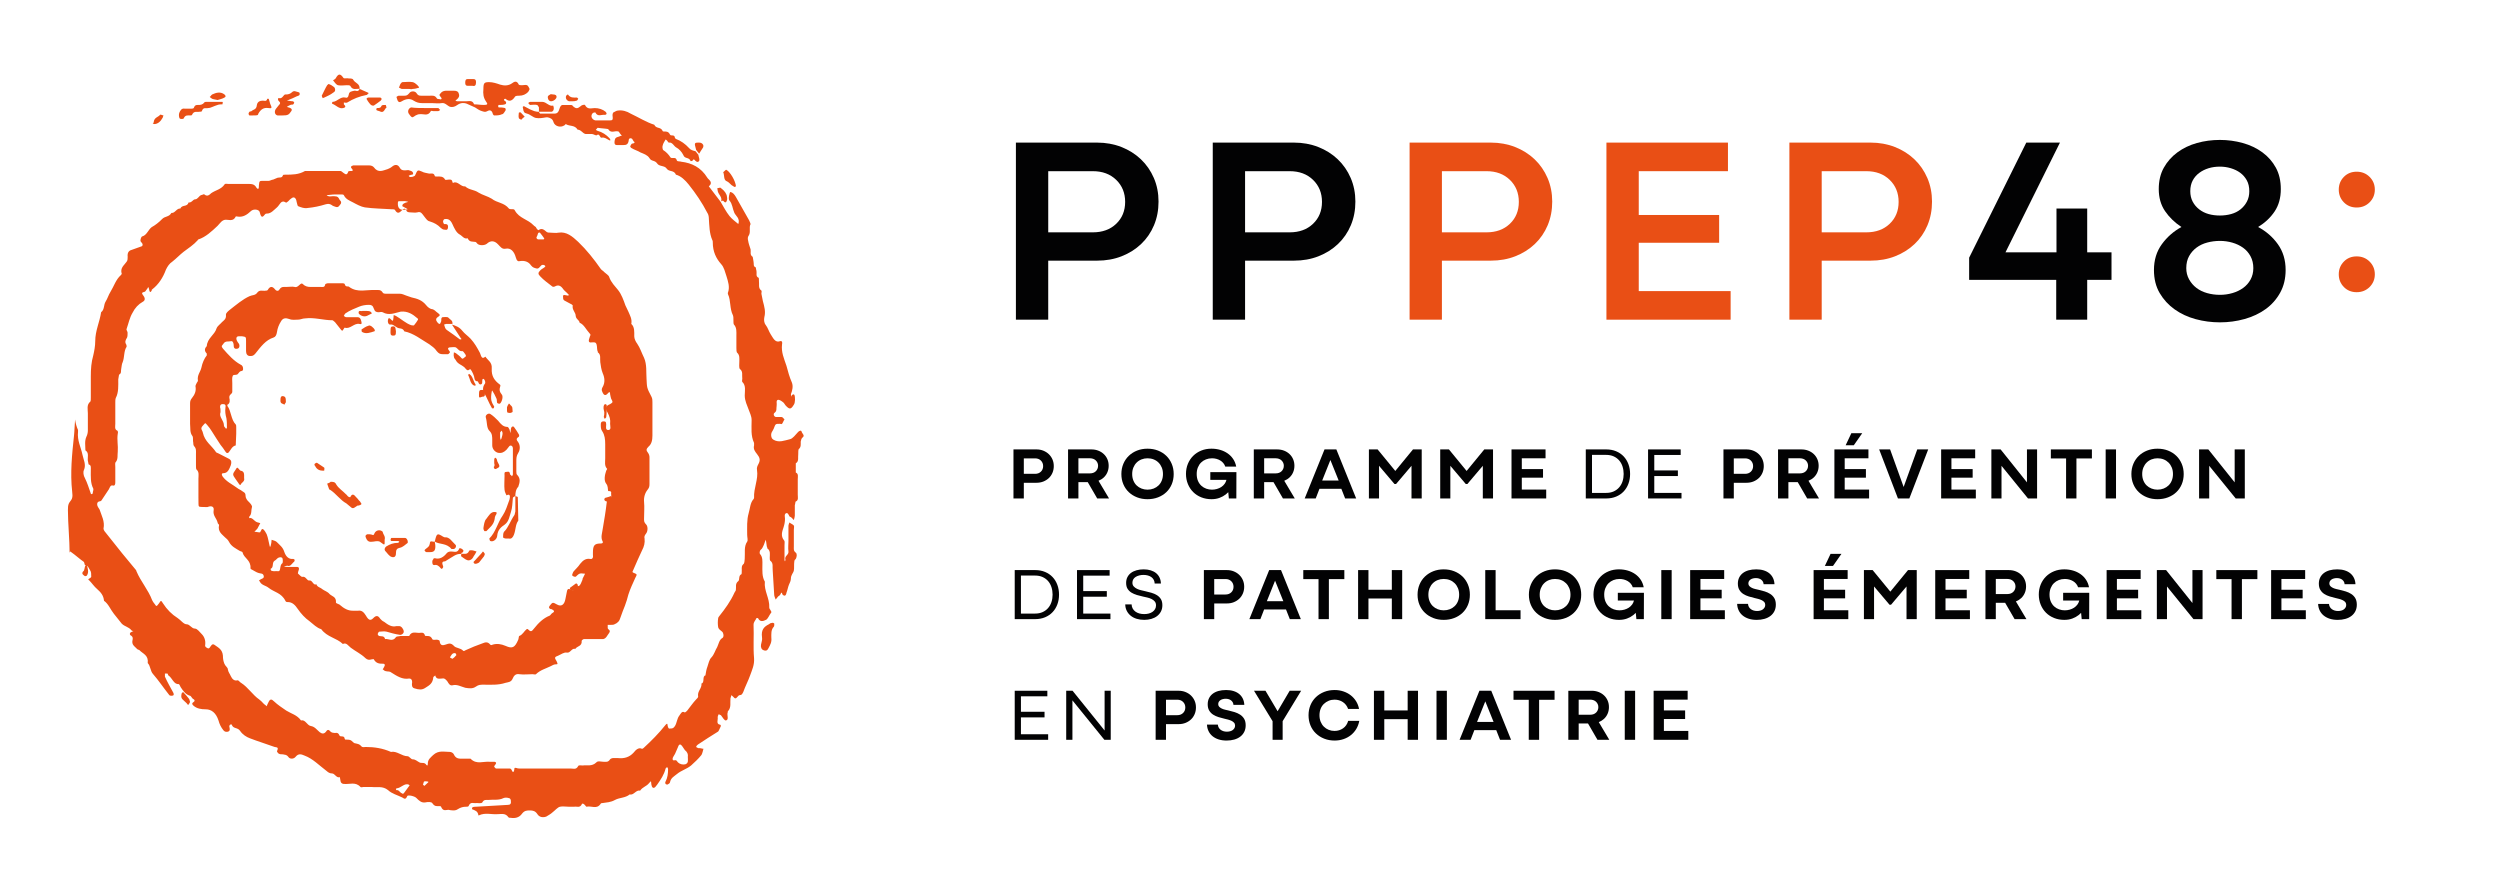
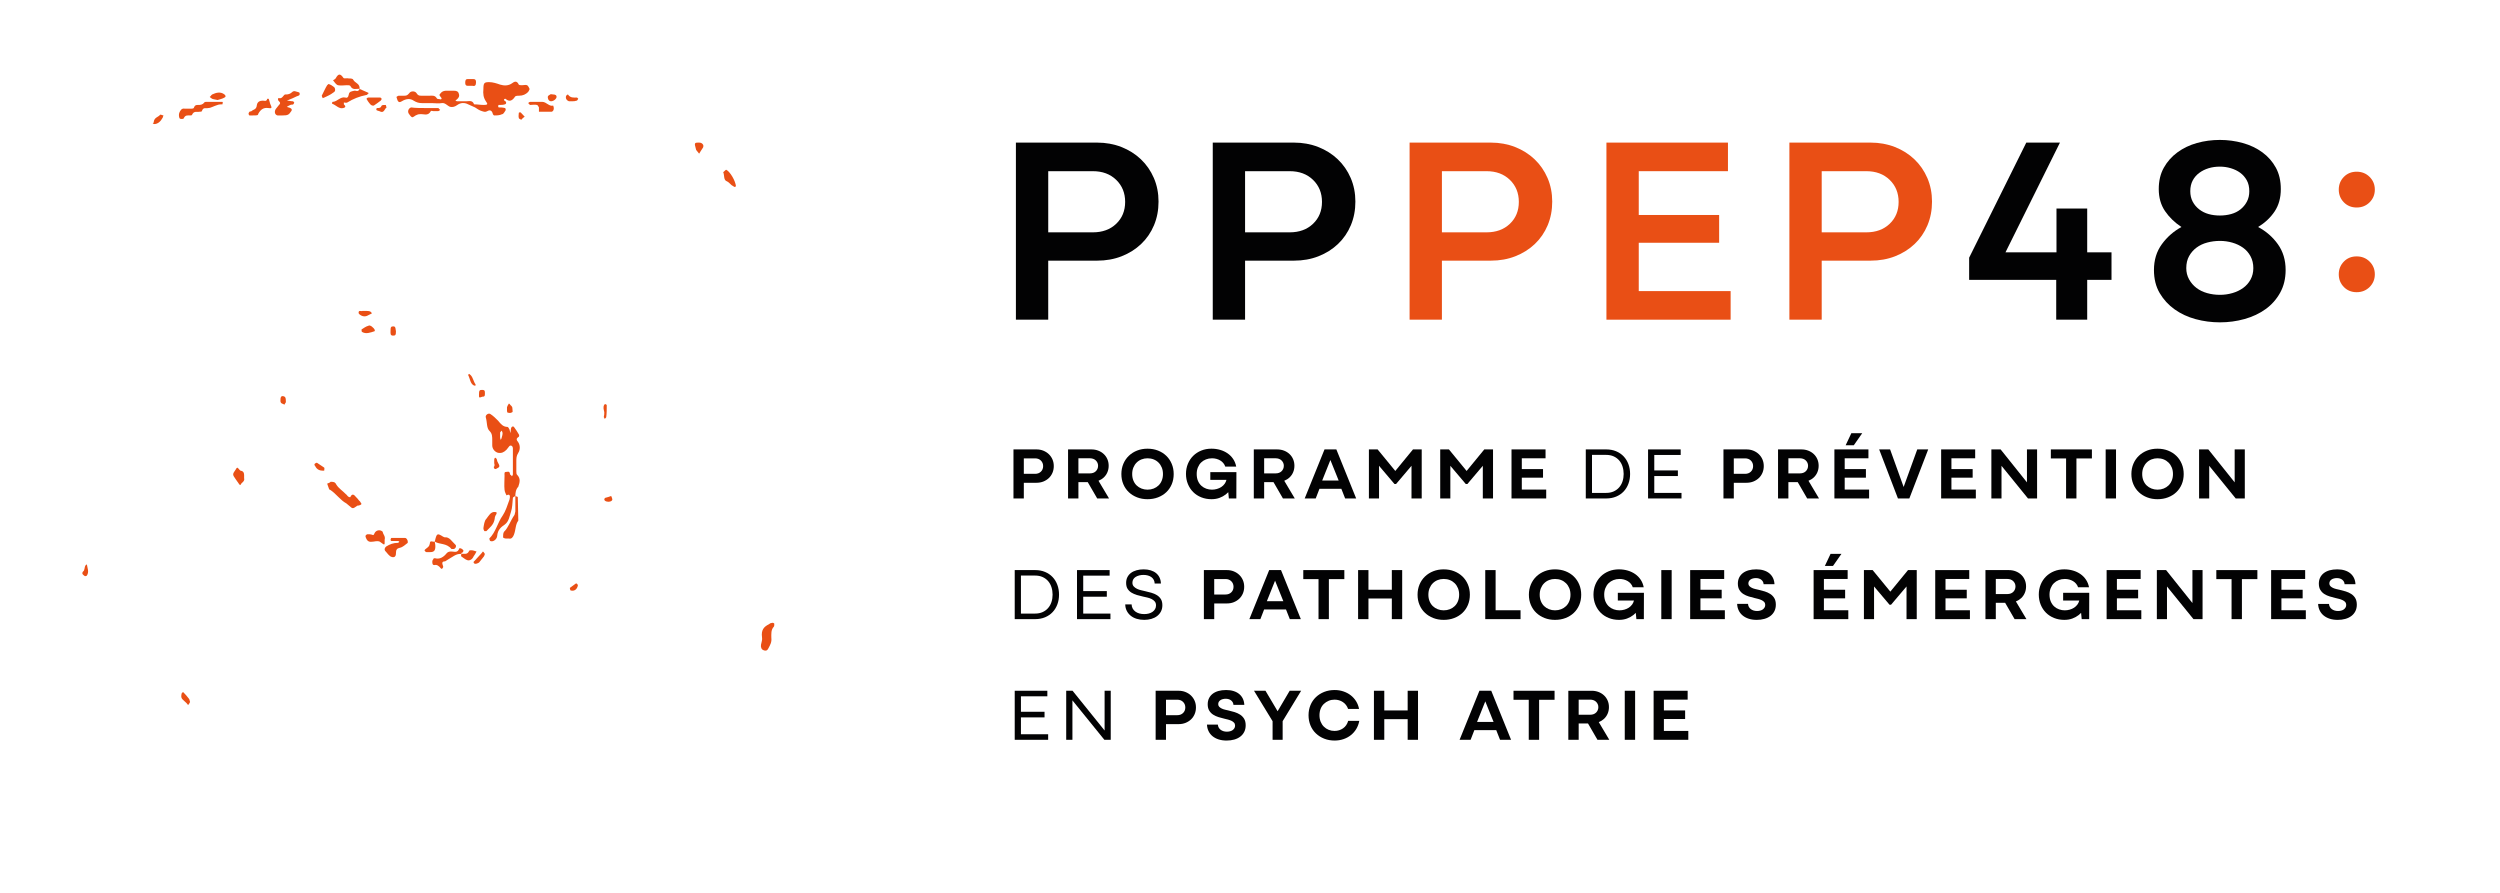
<svg xmlns="http://www.w3.org/2000/svg" version="1.1" id="Calque_1" x="0px" y="0px" viewBox="0 0 3081.25 1100.27" style="enable-background:new 0 0 3081.25 1100.27;" xml:space="preserve">
  <style type="text/css">
	.st0{fill:#E94F15;}
	.st1{fill:#020203;}
</style>
  <g>
    <g>
-       <path class="st0" d="M92.54,517.04c0.61,4.56,1.82,9.12,3.63,12.92c0,0.76,0,1.52,0,2.28c-1.21,10.64,3.63,19,5.45,28.13    c1.21,6.08,4.84,12.16,1.82,19c-1.21,2.28-0.61,6.84,1.21,9.88c3.03,6.08,4.84,12.16,7.27,19c0,0.76,0.61,0.76,1.21,0.76    s1.21-0.76,1.21-1.52c0-1.52,1.21-3.8,0.61-5.32c-3.63-6.84-3.03-15.2-3.03-22.8c0-3.04,0.61-6.08-2.42-6.84    c-0.61,0-0.61-3.04-1.21-4.56c-0.61-4.56,1.82-9.88-3.03-12.92c0-5.32-1.21-11.4,1.21-16.72c1.21-2.28,1.82-5.32,1.82-7.6    c0-6.84,0-14.44,0-21.28c0-4.56-1.82-10.64,3.03-14.44c0.61-0.76,0.61-3.04,0.61-5.32c0-8.36,0-17.48,0-25.85    c0-9.12,0.61-17.48,3.03-25.85c1.21-5.32,2.42-11.4,2.42-17.48c0-12.92,5.45-23.57,7.27-35.73c4.24-3.04,3.03-9.12,5.45-12.92    c2.42-3.8,3.63-8.36,6.06-12.16c4.24-6.84,6.66-15.2,12.72-20.52c0.61-0.76,1.21-1.52,1.21-1.52c-2.42-7.6,3.03-10.64,6.06-15.2    c1.21-1.52,1.21-3.8,1.21-6.08c-0.61-5.32,1.82-7.6,4.84-8.36c4.24-1.52,8.48-3.04,12.72-4.56c0.61,0,1.21-2.28,0.61-3.04    c-0.61-1.52-2.42-2.28-2.42-3.8c0-2.28,1.21-5.32,2.42-5.32c5.45-1.52,7.27-8.36,11.51-11.4c4.24-2.28,9.08-6.08,12.72-9.88    c3.63-3.8,8.48-2.28,11.51-7.6c4.24,0.76,6.66-6.08,10.9-5.32c2.42-5.32,8.48-1.52,10.3-7.6c3.63,0.76,5.45-3.8,7.87-3.8    c3.63,0,4.84-4.56,7.87-5.32c1.21,0,3.03-1.52,3.63-0.76c3.63,3.04,6.06,0.76,8.48-1.52c5.45-3.8,12.11-4.56,16.35-10.64    c0.61-1.52,3.03-0.76,4.84-0.76c7.87,0,15.75,0,24.22,0c4.24,0,7.87,0,10.3,4.56c1.21,1.52,3.03,3.04,3.03-1.52v-0.76    c0.61-6.08,0.61-6.08,5.45-6.08c2.42,0,4.84,0,6.66,0c1.82,0,3.63-1.52,5.45-1.52c1.82-0.76,3.63-1.52,5.45-2.28    c2.42-0.76,5.45,0.76,6.66-3.04c0-0.76,1.82-0.76,3.03-0.76c8.48,0,16.35,0,24.22-4.56c14.53,0,29.07,0,43.6,0    c1.21,0,2.42,1.52,3.63,2.28c2.42,1.52,4.24,3.8,6.06-1.52c0-0.76,2.42-0.76,4.24-0.76c1.21,0,1.82-0.76,0.61-2.28    c-2.42-2.28-1.82-3.8,1.21-4.56c6.66,0,13.32,0,19.99,0c1.82,0,4.24,0.76,5.45,2.28c5.45,7.6,11.51,3.8,16.96,2.28    c1.82-0.76,3.63-1.52,5.45-3.04c3.63-3.04,7.27-3.04,9.69,1.52c1.82,3.04,4.24,3.04,6.66,3.04c1.82,0,3.63-0.76,4.84,0    c1.82,0.76,4.84,0.76,4.84,4.56c0,0.76-3.03,0.76-4.24,1.52c-0.61,0-1.21,0.76-1.21,0.76l0.61,0.76c1.21,1.52,6.66,0,7.27-1.52    c3.03-6.84,3.03-6.84,8.48-4.56c2.42,1.52,5.45,1.52,7.87,2.28c3.03,0.76,6.66-1.52,7.87,3.04c0,0.76,1.21,0.76,2.42,0.76    c3.63,0,7.87-0.76,10.3,3.8c0.61,0.76,2.42,0,4.24,0s4.24-0.76,4.84,3.04c0,0.76,1.21,1.52,1.21,0.76    c5.45-2.28,9.08,5.32,14.53,4.56c4.84,4.56,10.9,3.8,16.35,7.6c4.84,3.04,11.51,4.56,16.35,7.6c6.66,5.32,15.14,4.56,21.2,12.16    c0.61,0.76,3.03,0.76,4.24,0.76c1.21,0,2.42,0,3.03,1.52c5.45,9.88,15.75,10.64,23.01,18.24c1.21,1.52,3.03,1.52,3.63,3.8    c0.61,0.76,1.82,2.28,2.42,2.28c4.24-3.04,6.66-0.76,10.3,2.28c1.21,0.76,3.03,0.76,4.24,0.76c3.63,0,6.66,0.76,10.3,0    c9.69-1.52,16.96,4.56,24.22,11.4c10.3,9.88,19.38,21.28,27.86,33.45c1.21,1.52,3.03,2.28,4.24,3.8c2.42,2.28,5.45,3.8,6.06,6.08    c2.42,6.84,7.27,11.4,10.9,15.96c4.24,5.32,6.66,12.16,9.08,19c1.21,2.28,2.42,5.32,3.63,7.6c1.82,4.56,4.84,9.12,3.63,15.2    c4.24,3.8,3.63,9.88,3.63,15.2c0,3.04,1.82,6.84,3.63,9.12c3.63,5.32,5.45,11.4,8.48,17.48c3.63,8.36,2.42,17.48,3.03,25.85    c0.61,10.64,0,10.64,6.06,22.04c1.21,2.28,1.21,4.56,1.21,6.84c0,13.68,0,27.37,0,41.05c0,6.08-1.21,10.64-4.84,13.68    c-3.03,3.04-3.03,4.56-0.61,7.6c1.21,1.52,1.82,3.8,1.82,5.32c0,11.4,0,22.04,0,33.45c0,3.04-0.61,4.56-2.42,6.84    c-3.03,3.8-4.84,9.12-4.24,15.2s0,12.92,0,19c0,3.04-0.61,5.32,2.42,8.36c2.42,2.28,2.42,8.36,0,11.4    c-1.82,2.28-2.42,3.8-1.82,6.08c0.61,5.32-0.61,9.88-3.03,14.44c-3.63,7.6-7.27,15.96-10.9,24.33c-1.82,3.04-0.61,3.04,1.21,3.8    c3.63,1.52,3.63,1.52,1.21,6.08c-3.03,6.84-6.06,12.92-8.48,20.52c-1.21,4.56-2.42,9.12-4.24,13.68s-3.63,9.12-5.45,14.44    c-1.21,4.56-3.63,6.84-7.27,8.36c-1.21,0.76-3.03,0.76-4.84,0.76c-1.21,0-2.42,0-3.63,0c0,1.52,0,3.04,0,3.8    c0,2.28,4.24,2.28,1.82,6.08c-2.42,3.04-3.63,6.84-7.27,7.6c-1.82,0-3.63,0-4.84,0c-6.06,0-12.72,0-18.77,0    c-1.21,0-3.03,1.52-3.03,2.28c0.61,6.84-5.45,6.08-7.87,9.88c-4.24-1.52-6.06,5.32-10.3,4.56c-3.63-0.76-7.27,2.28-10.9,3.8    c-4.24,1.52-4.84,2.28-1.82,6.84c1.82,3.8,1.21,3.8-1.21,3.8c-2.42,0-4.24,1.52-6.06,2.28c-6.06,3.04-12.72,4.56-18.17,9.88    c-0.61,0.76-3.03,0-4.24,0c-5.45,0-10.9,0.76-16.35,0c-4.24-0.76-6.66,1.52-8.48,6.08c-1.82,3.8-5.45,3.8-8.48,4.56    c-9.08,3.04-18.17,2.28-27.25,2.28c-3.03,0-6.06,0-9.08,2.28c-4.24,3.04-8.48,2.28-13.32,1.52c-5.45-1.52-10.3-4.56-15.75-3.04    c-3.03,0.76-4.84-2.28-6.06-4.56c-1.82-2.28-3.63-4.56-6.66-3.8c-3.03,0-7.27,1.52-8.48-3.8c-0.61,0.76-2.42,1.52-2.42,2.28    c-0.61,7.6-4.84,9.88-9.69,12.92c-4.24,3.04-8.48,2.28-13.32,0.76c-3.63-0.76-3.63-4.56-3.03-7.6c0-3.04-1.21-4.56-3.63-4.56    c-8.48,1.52-15.14-3.04-22.41-7.6c-1.82-1.52-4.24-0.76-6.66-1.52c-1.21,0-2.42-1.52-3.63-2.28c0.61-0.76,1.21-1.52,1.82-3.04    c1.21-1.52,1.21-3.8-1.21-3.8c-4.24,0-8.48,0-11.51-5.32c0-0.76-1.82,0-3.03,0c-2.42,0.76-4.84,0.76-7.27-1.52    c-5.45-5.32-12.11-8.36-18.17-12.92c-3.03-2.28-5.45-6.84-9.69-4.56c-7.87-7.6-19.38-8.36-26.65-18.24    c-5.45-1.52-9.69-6.08-14.53-9.88c-5.45-3.8-10.3-9.12-14.53-15.2c-3.03-4.56-6.66-8.36-12.11-8.36c-1.21,0-2.42,0-3.03-1.52    c-4.84-9.88-13.93-10.64-20.59-15.96c-3.63-3.04-8.48-3.04-10.9-7.6c-0.61-1.52-1.82-1.52,0-2.28c1.82-1.52,5.45-1.52,4.84-4.56    c-0.61-3.8-3.63-3.04-6.06-3.8c-3.03-0.76-6.06-3.04-9.08-4.56c-0.61,0-1.21-0.76-1.21-1.52c0.61-9.88-7.87-12.16-9.69-19    c0-1.52-2.42-1.52-3.63-2.28c-4.84-3.04-10.3-5.32-13.32-11.4c-1.21-2.28-3.03-3.8-4.84-5.32c-3.63-3.8-9.08-6.84-7.27-15.2    c0-0.76-1.82-1.52-1.82-3.04c-1.21-5.32-6.06-8.36-4.84-15.2c0.61-3.8-1.82-5.32-5.45-4.56c-0.61,0-1.82,0.76-2.42,0.76    c-13.32-0.76-10.3,2.28-10.9-12.16c0-7.6,0-15.2,0-22.8c0-3.8,1.21-8.36-2.42-11.4c-0.61-0.76-0.61-3.04-0.61-5.32    c0-4.56,0-9.12,0-13.68c0-3.8,0.61-6.84-2.42-9.88c-1.21-1.52-0.61-3.8-1.21-6.08c0-2.28,0-5.32-0.61-6.08    c-3.63-4.56-2.42-9.88-3.03-15.2c0-8.36,0-16.72,0-25.09c0-3.04,0.61-4.56,2.42-6.84c3.03-3.8,5.45-8.36,4.24-14.44    c0-1.52,1.21-3.04,1.82-4.56c0.61-0.76,1.21-1.52,1.21-2.28c-1.21-6.84,3.03-10.64,4.24-15.96c1.21-6.08,3.63-11.4,6.66-15.2    c0-0.76,0-2.28,0-2.28c-3.03-3.04-3.03-6.08,0-9.12c0.61-9.88,9.69-13.68,12.11-22.04c1.21-3.04,4.84-5.32,6.66-7.6    c2.42-2.28,5.45-3.8,4.84-9.12c0-2.28,3.03-4.56,4.84-6.08c7.87-6.08,15.75-12.92,24.22-16.72c3.03-1.52,7.27-0.76,9.69-4.56    c3.03-3.8,6.66-1.52,10.3-2.28c0.61,0,1.82,0,2.42-0.76c3.03-5.32,6.06-4.56,9.08-0.76c1.82,2.28,4.24,2.28,5.45,0    c2.42-3.8,5.45-3.04,8.48-3.04c3.63,0,7.27-0.76,10.3,0c4.24,1.52,7.27-6.08,9.69-3.8c3.03,3.04,6.06,3.8,9.69,3.8    c4.24,0,8.48,0,12.72,0c2.42,0,4.84,0.76,5.45-3.04c0-0.76,2.42-1.52,3.63-1.52c5.45,0,11.51,0,16.96,0c1.21,0,3.63,0,3.63,1.52    c1.21,3.8,4.24,1.52,5.45,3.04c10.3,7.6,21.8,3.04,32.7,3.8c3.03,0,6.06-0.76,8.48,3.04c0.61,1.52,3.03,1.52,4.84,1.52    c5.45,0,10.9,0,16.35,0c3.03,0,5.45,1.52,7.87,2.28c2.42,0.76,4.24,1.52,6.66,2.28c6.66,1.52,12.72,3.04,18.17,9.88    c1.82,2.28,4.84,4.56,7.27,4.56c3.03,0.76,4.24,3.04,6.66,4.56c3.03,2.28,3.63,3.04,0,5.32c-2.42,1.52-2.42,3.8-0.61,6.08    c0.61,0.76,1.82,2.28,3.03,2.28c0.61,0,1.21-1.52,1.82-3.04c0.61-1.52-0.61-4.56,1.82-5.32c2.42,0,6.06-0.76,7.27,0.76    c1.82,2.28,5.45,3.04,4.84,7.6c-2.42,0-4.84,0-7.87,0c-0.61,0-1.82,0.76-2.42,0.76c0.61,1.52,0.61,2.28,1.21,3.8    c0.61,1.52,1.21,2.28,2.42,3.04c5.45,3.8,10.9,7.6,15.75,11.4c0.61,0,1.21,0,1.82,0c0-0.76,0-1.52-0.61-1.52    c-3.63-5.32-7.27-11.4-10.9-16.72c4.84,1.52,9.08,3.04,12.72,7.6c3.03,3.8,6.66,6.08,10.3,9.88c4.84,5.32,7.87,10.64,11.51,17.48    c1.21,2.28,1.82,9.12,6.66,4.56c3.03,4.56,8.48,6.84,7.87,14.44c-0.61,9.88,3.63,15.2,9.69,19.76c1.21,0.76,1.21,1.52,0.61,3.04    c-1.21,3.8-0.61,6.08,1.82,9.12c2.42,2.28,0.61,9.12-1.82,11.4c-0.61,0.76-3.03,0-3.63-0.76c-0.61-1.52,0-4.56-1.21-6.08    c-1.21-3.04-3.03-6.08-4.84-9.12c-0.61-0.76-2.42,9.88-0.61,13.68c0.61,2.28,1.82,3.8,3.03,6.08c0,0.76-0.61,2.28-1.21,2.28    c-0.61,0-1.82,0-1.82-0.76c-3.63-6.08-6.06-12.92-9.69-19c-1.82-3.04-1.21-7.6,1.21-10.64c1.21-1.52,0-5.32-1.82-6.08    c-0.61,0-1.21,0.76-1.21,0.76c-0.61,2.28,0.61,5.32-1.82,6.08c-3.03,0.76-3.03-3.8-4.24-3.8c-3.63,0-3.63-3.04-4.24-6.08    c-0.61-2.28-1.82-4.56-3.03-6.84c-0.61-0.76-1.82-2.28-1.82-2.28c-3.63,3.8-4.84,0-7.27-2.28c-3.63-3.04-7.87-3.8-10.3-8.36    c-0.61-1.52-2.42-2.28-2.42-4.56c-0.61-1.52,0-3.8,0-5.32c1.21,0.76,2.42,0.76,3.03,1.52c1.82,1.52,4.24,3.04,6.06,5.32    c1.82,2.28,3.03,0,4.24-0.76c1.82-0.76,1.82-2.28,0.61-3.8c-1.21-1.52-2.42-3.8-3.63-3.8c-3.63,0.76-5.45-3.04-7.87-4.56    c-2.42-0.76-4.84,0-7.87,0c-0.61,0-1.82,0.76-1.82,1.52c0,0.76,0.61,1.52,1.21,2.28c0.61,0.76,1.21,1.52,1.21,2.28    c-0.61,0.76-1.82,2.28-2.42,2.28c-2.42,0-4.84,0-6.66,0c-3.03,0-4.84-0.76-7.27-3.8c-2.42-3.8-6.06-6.08-9.08-8.36    c-10.3-6.08-19.38-13.68-30.89-15.96c-1.82-4.56-6.06-3.04-8.48-4.56c-3.03-1.52-5.45-4.56-9.08-3.8c-2.42,0-3.63-4.56-1.82-7.6    c0-0.76,1.82,0,2.42,0.76c3.03,3.04,3.03,3.04,3.63-1.52c0.61-2.28-1.21-4.56,3.03-2.28c6.66,3.8,12.11,9.12,18.77,11.4    c1.21,0,3.03,0.76,3.63,0c1.82-2.28,3.63-4.56,4.84-6.84c0,0,0-1.52-0.61-1.52c-6.06-5.32-12.11-9.12-20.59-8.36    c-7.27,1.52-14.53,5.32-22.41,0.76c-1.21-0.76-3.63,0-4.84,0c-3.03,0-4.84-0.76-6.06-4.56c-1.21-3.8-3.03-4.56-6.06-4.56    c-4.24,0-8.48,0.76-12.11,2.28c-5.45,2.28-11.51,4.56-16.96,8.36c-0.61,0.76-1.21,1.52-1.82,3.04c1.21,0.76,1.82,1.52,3.03,1.52    c4.84,0,9.08,0,13.93,0c2.42,0,3.63,1.52,4.24,3.8c1.21,3.8,1.21,5.32-1.82,4.56c-6.66-1.52-11.51,6.84-18.17,4.56    c-0.61,0-1.21,1.52-1.82,2.28c-1.21,2.28-1.82,1.52-3.03,0c-2.42-3.04-4.84-6.08-7.27-9.12c-1.21-0.76-2.42-2.28-3.03-2.28    c-11.51,0-22.41-3.8-33.91-2.28c-3.03,0-5.45,1.52-8.48,1.52c-3.63,0-7.27,0.76-10.9-0.76c-4.24-1.52-7.87-1.52-10.3,3.04    c-2.42,3.8-4.24,8.36-4.84,12.92c-0.61,3.8-1.82,6.08-4.24,6.84c-9.69,3.04-15.75,11.4-22.41,19.76    c-2.42,3.04-4.24,3.04-6.66,3.04c-3.03,0-4.84-2.28-4.84-6.08c0-3.8,0-7.6,0-12.16c0-5.32,0-5.32-4.84-6.08c-1.21,0-3.03,0-4.24,0    c-3.03,0-3.63,3.04-1.82,6.08c0.61,1.52,1.82,2.28,2.42,3.8c0.61,1.52,0.61,4.56-1.82,5.32c-2.42,0.76-4.84,0-4.84-3.04    c0-3.8-1.21-6.84-3.63-6.08c-3.03,0.76-6.66-0.76-9.08,3.04c-1.21,2.28-3.63,2.28-0.61,6.08c6.66,7.6,13.32,15.2,21.8,19.76    c1.82,0.76,3.03,2.28,3.03,5.32c0,3.04-2.42,2.28-3.63,3.04c-1.21,0.76-2.42,3.04-3.63,3.8c-1.82,0.76-4.84,0-5.45,1.52    c-1.21,2.28-0.61,6.08-0.61,9.12c0,3.8,0,6.84,0,10.64c0,3.04-4.24,3.04-3.63,7.6c0.61,2.28,1.21,6.84-2.42,8.36v1.52    c4.84,6.08,4.24,16.72,10.3,22.8c0.61,0.76,0.61,2.28,0.61,3.8c0,2.28,0,5.32,0,7.6c0,5.32-0.61,9.88-0.61,14.44    c-4.24,0.76-6.06,5.32-8.48,8.36c-1.21,1.52-3.03,1.52-4.24-0.76c-1.82-3.04-4.24-6.08-6.06-8.36c-1.82-3.04-3.63-5.32-5.45-8.36    c-3.63-5.32-6.66-11.4-10.9-15.96c-3.03-3.8-2.42-2.28-5.45,0.76c-3.63,3.8-0.61,5.32,0,8.36c2.42,11.4,10.9,15.96,16.35,24.33    c0.61,0.76,1.82,0.76,3.03,1.52c4.24,2.28,9.08,4.56,13.32,6.84c2.42,1.52,3.03,3.8,1.82,7.6c-1.82,4.56-3.63,9.88-9.08,9.88    c-2.42,0-2.42,1.52-1.21,3.8c4.84,6.84,12.11,9.88,18.17,14.44c1.82,1.52,4.24,2.28,6.06,3.8c1.82,1.52,4.24,1.52,4.24,6.08    c0,2.28,1.82,5.32,3.63,6.84c2.42,2.28,4.84,5.32,4.24,6.84c-1.21,3.8,0,8.36-3.03,11.4c-0.61,0,0,1.52-0.61,2.28    c3.63-1.52,6.06,3.04,9.08,4.56c1.21,0.76,3.03,0.76,4.84,1.52c-1.21,2.28-2.42,4.56-3.63,6.84c-1.21,1.52-2.42,2.28-3.63,3.8    c2.42,0,4.24,0.76,6.66,0.76c0,0,0.61,0,0.61-0.76c1.21-0.76,1.21-4.56,3.63-3.04c1.82,1.52,3.03,3.8,4.24,6.08    c1.82,4.56,2.42,9.88,3.63,14.44c0,0.76,0.61,0.76,0.61,1.52c0-0.76,0.61-1.52,0.61-1.52c0.61-2.28,1.21-5.32,1.21-7.6    c2.42,0.76,5.45,1.52,6.66,3.04c3.63,3.8,7.27,6.08,9.08,12.16c1.82,5.32,5.45,9.12,10.9,8.36c0.61,0,1.82,0.76,1.82,1.52    c0,0.76-0.61,2.28-1.21,2.28c-2.42,2.28-4.24,6.08-7.87,4.56c-1.21,0-2.42,0.76-4.24,0.76c1.82,0.76,3.03,0.76,4.84,0.76    c3.63,0,7.27,0,10.9,0c3.03,0,3.63,1.52,1.82,6.08c0,0.76-0.61,2.28,0,2.28c1.82,1.52,4.24,4.56,5.45,3.8    c4.24-0.76,5.45,5.32,8.48,4.56c3.63-0.76,4.84,6.84,8.48,4.56c1.21,3.8,4.84,3.8,7.27,6.08c3.03,2.28,6.66,3.04,9.08,6.08    c3.03,3.04,8.48,3.04,7.87,10.64c0,0.76,3.03,1.52,4.24,2.28c6.06,5.32,10.9,7.6,16.35,7.6c2.42,0,4.84,0,6.66,0    c4.84-0.76,7.27,2.28,9.69,6.08c3.03,5.32,5.45,6.84,9.08,3.04s6.06-3.04,8.48,0.76c1.21,1.52,3.03,3.04,4.84,3.8    c4.84,3.8,9.69,6.84,15.14,5.32c1.21,0,2.42,0,3.63,0c2.42,0,5.45,3.8,5.45,6.84c0,2.28-3.03,4.56-5.45,3.8    c-5.45-0.76-10.3-2.28-15.75-3.8c-3.03-0.76-6.06,0-9.08,0c-0.61,0-1.82,2.28-1.82,3.04c0,0.76,1.21,2.28,1.82,2.28    c2.42,0.76,6.06-0.76,7.27,3.8c4.24-0.76,9.08,3.8,13.32-2.28c1.21-1.52,3.63-0.76,5.45-1.52c3.63,0,7.27,0,10.9,0    c3.03-6.08,7.87-3.8,12.11-3.8c2.42,0,6.06-1.52,7.27,3.04c0,0.76,1.21,0.76,2.42,0.76c2.42,0,4.84,0,6.66,3.8    c0.61,1.52,3.63,0.76,5.45,0.76c1.21,0,3.63,0.76,3.63,1.52c0.61,6.84,4.84,5.32,7.27,4.56c4.24-1.52,6.66-2.28,10.3,1.52    c2.42,3.04,7.87,2.28,11.51,6.08c0.61,0.76,1.82,0,3.03-0.76c6.66-3.04,13.93-6.08,20.59-8.36c3.63-1.52,6.66-2.28,9.69,1.52    c0.61,0.76,1.82,0.76,3.03,0c5.45-1.52,10.3-0.76,15.75,1.52c8.48,3.8,11.51,2.28,15.75-7.6c0.61-1.52,0.61-4.56,1.21-4.56    c4.24-1.52,6.06-6.08,9.08-8.36c0.61-0.76,1.82,0,2.42,0.76c3.03,3.04,4.24,1.52,6.66-1.52c5.45-6.84,11.51-12.92,19.38-15.96    c1.21-0.76,1.82-2.28,3.03-3.04c3.03-1.52,3.03-3.04,0-4.56c-0.61-0.76-1.82,0-2.42-0.76c-1.82-0.76-1.82-2.28-0.61-3.8    c3.63-4.56,3.63-4.56,9.08-1.52c5.45,3.04,9.08,0,10.3-6.84c0.61-3.04,1.21-6.08,1.82-9.12c0.61-3.8,2.42-3.8,4.84-2.28    c1.82,0.76,4.84,1.52,5.45-3.04c0-0.76,1.21-1.52,2.42-1.52c3.03,0.76,4.24-2.28,5.45-5.32c0.61-1.52,1.21-2.28,1.21-3.8    c1.21-2.28,1.82-3.8,3.03-6.08c-3.03,0-6.06-1.52-9.08,1.52c-1.21,0.76-1.82,2.28-3.03,2.28c-1.21,0-3.03-0.76-3.63-1.52    c-0.61-0.76,0.61-3.04,1.21-4.56c2.42-3.04,6.06-6.08,8.48-9.88c3.63-4.56,7.27-6.84,12.11-6.08c3.03,0.76,4.24-1.52,3.63-5.32    c0-0.76,0-1.52,0-2.28c0-9.12,1.82-11.4,9.69-11.4c1.82,0,3.03-0.76,2.42-2.28c-3.03-5.32-0.61-10.64,0-15.96    c1.82-10.64,3.63-21.28,4.84-31.93c0.61-3.04,0.61-3.8,3.63-4.56c3.03-0.76,1.82-4.56,1.82-6.84c0.61-3.04-1.21-3.04-3.63-3.04    c-0.61-3.04,0-6.08-2.42-9.12c-3.03-3.8-1.82-10.64,0-15.96c0.61-0.76,1.21-2.28,1.21-2.28c-3.63-3.8-2.42-8.36-2.42-12.92    c0-6.08,0-11.4,0-17.48s-0.61-11.4-3.63-15.96c-1.82-2.28-1.82-5.32-1.82-8.36c0-2.28,0.61-3.8,3.03-3.8s3.63,0,3.63,3.8    c0,2.28-1.21,6.84,2.42,6.84c4.24,0,2.42-4.56,2.42-7.6c0.61-5.32-0.61-9.12-3.03-13.68c-3.63-6.08-2.42-8.36,3.03-10.64    c3.63-2.28,3.63-2.28,1.21-6.84c-0.61-1.52-0.61-3.04-1.21-5.32c0-2.28-0.61-3.8-2.42-1.52c-1.82,2.28-4.24,3.8-6.06,0.76    c-1.21-2.28-3.03-4.56-0.61-8.36c3.03-5.32,2.42-11.4,0-16.72c-1.82-4.56-2.42-9.12-3.03-13.68c-0.61-4.56,1.21-9.12-3.03-12.16    c0,0,0-1.52-0.61-2.28c-0.61-3.04,0-6.84-1.82-9.12c-1.21-1.52-4.24-0.76-6.66-0.76c-1.82,0-2.42-1.52-1.82-3.8    c0.61-1.52,0.61-2.28,1.21-3.8c1.21-2.28,0.61-2.28-0.61-3.8c-4.24-4.56-6.66-10.64-12.11-12.92c-0.61-3.8-4.24-3.8-4.84-8.36    c0-4.56-4.84-7.6-3.63-12.92c0,0-1.21-1.52-1.82-1.52c-3.03-1.52-5.45-3.04-8.48-4.56c-2.42-1.52-1.21-3.8-1.82-6.08    c0,0,1.21-0.76,1.82-0.76c1.21,0,3.03,0.76,4.24,0.76c0.61,0,1.21-0.76,1.82-0.76c-0.61,0-1.21-0.76-1.21-0.76    c-1.82-2.28-4.24-3.8-6.06-6.08c-3.03-4.56-6.06-6.08-10.3-3.8c-1.21,0.76-3.03,0.76-3.63,0c-4.84-3.8-10.3-7.6-14.53-12.16    c-3.03-3.04-3.03-4.56,0-7.6c0.61-0.76,1.82-1.52,3.03-2.28c1.21-0.76,2.42-1.52,3.03-2.28c0.61-1.52-3.03-3.04-4.84-1.52    c-1.82,1.52-3.03,4.56-6.06,3.8c-2.42-0.76-4.24-0.76-6.66-3.8c-3.03-4.56-7.87-6.08-13.32-5.32c-2.42,0.76-4.24,0-5.45-4.56    c-1.82-6.84-6.06-12.16-12.72-10.64c-4.24,0.76-6.06-2.28-9.08-5.32c-4.24-4.56-9.08-5.32-13.93-0.76    c-3.03,2.28-9.08,2.28-11.51,0c-0.61-0.76-1.82-2.28-2.42-2.28c-3.63-0.76-7.27,0.76-9.69-4.56c-4.24,1.52-6.66-3.04-9.69-4.56    c-4.24-2.28-6.66-7.6-9.08-12.92c-2.42-5.32-5.45-6.84-9.69-6.08c-0.61,0-1.82,1.52-1.82,3.04c0,0.76,0.61,2.28,1.21,3.04h0.61    c2.42,0,4.84,0,4.24,4.56c-0.61,3.8-3.03,2.28-4.84,2.28c-1.82,0-3.03-1.52-4.24-2.28c-3.63-3.8-7.87-6.08-12.72-7.6    c-3.63-0.76-4.24-2.28-7.87-6.84c-1.82-2.28-3.63-6.08-7.87-4.56c-3.03,0.76-6.06,0-9.69,0c-1.21,0-3.63-0.76-3.63-1.52    c-1.82-4.56-3.63-3.04-6.06-0.76c-3.03,3.04-5.45,4.56-8.48-0.76c-0.61-0.76-2.42-0.76-4.24-0.76c-10.9-0.76-21.8-0.76-32.7-2.28    c-4.84-0.76-10.3-3.8-14.53-6.08s-9.08-3.8-11.51-9.12c-0.61-0.76-1.82-0.76-3.03-0.76c-2.42,0-4.84,0-7.87,0    c-3.63,0-6.66,0.76-10.3,0.76c3.03,3.04,6.66,0.76,10.3,1.52c2.42,0,4.24,0.76,5.45,3.8c0.61,1.52,3.03,2.28,1.82,5.32    c-1.82,2.28-3.03,5.32-6.66,3.8c-1.82-0.76-3.03-0.76-4.84-2.28c-2.42-1.52-4.24-1.52-7.27-0.76c-7.27,2.28-14.53,3.8-22.41,4.56    c-3.63,0.76-7.87-0.76-11.51-2.28c-0.61,0-1.21-3.04-1.82-5.32c-0.61-4.56-3.03-6.84-6.06-4.56c-1.21,0.76-3.03,2.28-4.24,3.8    c-1.21,0.76-2.42,2.28-3.03,1.52c-6.06-3.8-7.27,3.04-10.9,6.08c-3.63,3.04-7.27,7.6-12.11,7.6c-0.61,0-1.82,0-2.42,0.76    c-3.03,3.8-4.84,5.32-6.66-2.28c-0.61-3.8-7.87-4.56-10.9-1.52c-4.84,4.56-9.69,7.6-15.75,6.84c-1.21,0-3.03-0.76-3.03,0    c-3.03,6.08-7.87,3.8-12.11,3.8c-4.84,0-7.27,4.56-10.3,7.6c-7.27,6.84-14.53,13.68-23.62,16.72c0,0-0.61,0-0.61,0.76    c-5.45,6.08-11.51,9.88-17.56,14.44c-4.84,3.8-9.08,8.36-13.93,12.16c-3.63,2.28-6.06,6.08-7.87,9.88    c-3.63,9.88-9.08,18.24-16.96,24.33c-0.61,0-0.61,1.52-0.61,1.52c-1.21,2.28-2.42,2.28-3.03-0.76c0-1.52-0.61-2.28-1.21-3.8    c-0.61,1.52-1.21,2.28-2.42,3.8c-0.61,0.76-1.21,2.28-2.42,2.28c-3.03,0.76-3.63,1.52-1.21,4.56c2.42,3.04,2.42,6.08-0.61,7.6    c-5.45,3.04-9.69,7.6-12.72,13.68c-3.63,6.08-4.84,12.92-7.27,19.76c-0.61,1.52,1.21,3.04,1.21,4.56c0,2.28,0,4.56-0.61,6.08    c-1.82,3.04-3.03,5.32-1.21,8.36c0.61,0.76,0.61,2.28,0.61,3.04c-3.63,5.32-2.42,12.92-4.84,19c-1.21,2.28-1.21,5.32-1.82,8.36    c-0.61,2.28,0.61,5.32-2.42,6.84c-0.61,0.76-0.61,3.8-1.21,6.08c0,7.6,0.61,15.96-3.03,22.8c-0.61,1.52-0.61,3.8-0.61,5.32    c0,9.12,0,18.24,0,26.61c0,3.04-1.21,6.84,2.42,8.36c0.61,0,1.21,2.28,0.61,3.8c-1.21,7.6,0.61,14.44,0,22.04    c-0.61,4.56,0.61,9.12-2.42,12.92c-1.21,0.76-0.61,3.8-0.61,6.08c0,6.08,0,12.92,0,19c0,2.28-0.61,4.56-3.03,3.8    c-3.03-0.76-3.63,2.28-4.84,4.56c-3.03,4.56-6.06,9.12-9.08,13.68c-1.21,2.28-4.84,0-5.45,4.56c0,3.04,1.82,4.56,3.03,6.84    c2.42,7.6,6.66,14.44,4.84,23.57c0,0.76,0.61,2.28,1.21,3.04c7.27,9.12,14.53,18.24,21.8,27.37c5.45,6.84,11.51,13.68,16.96,20.52    c0.61,0.76,0.61,1.52,0.61,1.52c5.45,12.92,14.53,22.8,19.38,35.73c0.61,1.52,1.82,3.04,3.03,4.56c2.42,3.8,2.42,3.04,5.45-0.76    c2.42-3.8,2.42-3.8,4.84,0c4.84,7.6,10.9,13.68,18.17,18.24c3.63,2.28,7.27,7.6,10.9,7.6c4.24,0,6.06,5.32,10.3,5.32    c3.03,0,6.06,4.56,8.48,6.84c3.03,3.04,4.84,7.6,4.24,12.92c-0.61,2.28,0.61,3.04,1.82,3.8c1.21,0.76,2.42,1.52,3.63,0    c1.82-2.28,3.03-6.08,6.66-3.04c4.24,3.04,9.08,5.32,9.69,12.92c0,3.8,0.61,6.84,1.82,9.88c1.21,3.04,4.24,4.56,4.24,6.84    c0.61,3.8,2.42,5.32,3.63,8.36c1.82,3.8,4.24,6.08,7.87,5.32c1.82-0.76,3.03,2.28,4.84,3.04c8.48,5.32,14.53,15.2,22.41,20.52    c1.82,1.52,3.63,3.04,4.84,4.56c1.21,1.52,3.03,2.28,4.24,3.8c0.61-1.52,1.21-3.04,2.42-5.32c1.82-3.8,3.63-3.8,6.66-0.76    c4.84,4.56,9.69,7.6,15.14,11.4c6.06,3.8,13.32,5.32,18.17,12.16c5.45-1.52,7.27,6.08,12.11,6.84c4.84,0.76,7.27,4.56,10.9,7.6    c3.03,2.28,5.45,2.28,7.87-0.76c1.82-3.04,3.63-2.28,5.45,0c0.61,0.76,2.42,1.52,3.63,1.52c2.42,0.76,5.45-1.52,7.27,3.04    c1.21,3.04,6.06-0.76,6.66,4.56l0.61,0.76c2.42,0,4.84,0,6.66,0.76c1.82,0.76,3.63,3.8,5.45,3.8c3.03,0.76,5.45,0.76,7.87,3.8    c1.21,1.52,3.63,0.76,5.45,0.76c10.3,0,20.59,1.52,30.89,6.08c7.27-1.52,13.32,5.32,20.59,5.32c1.82,0,4.24,3.8,6.06,3.8    c3.63,0,5.45,2.28,8.48,3.8c2.42,1.52,6.06-0.76,8.48,3.04c1.21,1.52,1.82,0.76,1.82-1.52c0-5.32,3.63-7.6,6.66-10.64    c6.66-6.08,13.32-3.8,20.59-3.8c1.82,0,4.24,1.52,4.84,3.04c2.42,5.32,6.06,5.32,10.3,5.32c2.42,0,4.84,0,7.87,0    c0.61,0,1.82,0,2.42,0c7.27,7.6,15.75,3.04,23.62,3.8c1.82,0,4.24,0,6.06,0c0.61,0,1.82,0.76,1.82,1.52    c0,0.76-0.61,1.52-1.21,2.28s-1.21,1.52-1.21,2.28c0.61,0.76,1.82,2.28,2.42,2.28c4.84,0,9.69,0,14.53,0    c1.82,0,3.63-0.76,4.84,2.28c1.21,3.04,2.42,2.28,3.03-0.76c0-1.52,0-3.04,2.42-2.28c1.82,0.76,4.24,0.76,6.66,0.76    c20.59,0,40.58,0,61.17,0c3.03,0,6.06,1.52,8.48-3.04c0.61-1.52,3.63-0.76,5.45-0.76c5.45-0.76,11.51,1.52,16.96-3.8    c1.82-2.28,6.06-0.76,9.08-0.76c3.03,0,5.45,0.76,7.87-3.04c0.61-0.76,2.42-1.52,3.63-1.52c1.82,0,4.24,0,6.06,0    c7.27,0.76,13.93-0.76,19.38-6.84c2.42-3.04,6.06-6.84,10.3-4.56c0.61,0,1.82-0.76,2.42-1.52c9.08-8.36,18.17-17.48,26.04-27.37    c1.82-2.28,3.03-3.04,3.03,0c0.61,3.04,1.21,4.56,3.63,3.8c1.82,0,3.63,0,5.45-3.04c2.42-3.8,2.42-9.12,5.45-12.92    c1.82-2.28,3.03-6.08,6.66-3.8c0.61,0,2.42-1.52,3.03-2.28c3.63-4.56,7.27-9.88,10.9-13.68c1.21-1.52,3.03-2.28,2.42-4.56    c-0.61-6.08,4.84-9.12,4.24-15.2c4.24-0.76,0.61-9.12,4.84-9.88c0.61-3.8,1.21-7.6,2.42-10.64c1.21-3.8,2.42-9.12,4.84-11.4    c3.63-3.8,4.84-9.12,7.27-12.92c1.82-3.8,2.42-9.12,6.66-11.4c1.82-1.52,1.21-6.08-0.61-7.6s-4.24-3.04-4.84-5.32    c-0.61-3.8-0.61-7.6,0-11.4c0-0.76,1.21-2.28,1.82-3.04c6.66-8.36,13.32-17.48,18.17-28.13c0.61-1.52,1.82-2.28,1.82-3.8    c0.61-3.04-1.21-7.6,3.03-10.64c1.82-1.52,0-6.84,3.63-8.36c0.61,0,0.61-3.04,0.61-5.32c0-2.28-0.61-5.32,2.42-7.6    c0.61-0.76,1.21-3.8,1.21-6.08c0.61-7.6-1.21-15.2,3.03-21.28c1.21-1.52,0-5.32,0-8.36c0-9.12-0.61-18.24,1.82-26.61    c1.82-6.08,1.82-12.92,6.06-17.48c0.61-0.76,0.61-1.52,0.61-1.52c-0.61-12.16,5.45-22.8,3.63-34.21c-0.61-3.04,0.61-5.32,1.82-7.6    c2.42-4.56,1.82-7.6-1.82-12.16c-2.42-3.04-4.84-6.08-3.63-10.64c0-0.76,0-2.28,0-3.04c-4.24-9.12-3.03-18.24-3.03-28.13    c0-5.32-2.42-9.12-3.63-12.92c-1.82-5.32-4.84-10.64-4.84-17.48c0-5.32,1.82-12.16-3.03-16.72c-0.61-0.76,0-3.04,0-3.8    c-0.61-4.56,1.21-9.12-3.03-12.16c-1.21-1.52-0.61-6.08-0.61-9.12c0-3.8,0.61-7.6-2.42-10.64c-1.21-0.76-1.21-3.8-1.21-6.08    c0-5.32,0-9.88,0-15.2c0-4.56,0.61-9.88-3.03-13.68c-0.61-0.76-0.61-3.04-0.61-5.32c0-2.28,0-4.56-0.61-6.08    c-4.24-8.36-2.42-18.24-6.06-25.85c0-0.76-0.61-1.52,0-2.28c2.42-6.84,0-13.68-1.82-19.76c-1.82-5.32-3.03-11.4-6.66-15.2    c-6.06-6.84-10.3-15.2-10.3-26.61c0-0.76,0-2.28-0.61-3.04c-3.63-8.36-3.63-17.48-4.24-26.61c0-2.28-0.61-5.32-1.82-6.84    c-6.66-12.92-14.53-24.33-23.01-34.97c-4.24-5.32-9.69-10.64-15.75-12.16c-2.42-6.08-8.48-3.04-11.51-7.6    c-2.42-3.8-9.08-2.28-11.51-6.08c-3.03-4.56-7.27-2.28-9.69-6.84c-2.42-3.8-7.27-5.32-10.9-6.84c-3.63-2.28-7.27-3.04-10.9-5.32    c-0.61,0-1.82-1.52-1.82-2.28c0.61-1.52,1.21-2.28,1.82-3.04c0.61-0.76,1.82,0,2.42-0.76c1.82-0.76,1.21-1.52,0-2.28    c-0.61-0.76-1.21-2.28-1.82-3.04c-1.82-1.52-4.24-0.76-4.24,1.52c-0.61,5.32-3.03,6.08-6.66,6.08c-2.42,0-4.84,0-7.87,0    c-1.82,0-3.03-0.76-3.03-3.04c0-2.28,0.61-4.56,1.21-5.32c1.21-1.52,3.03-1.52,4.84-2.28c1.21-0.76,2.42-0.76,3.03-0.76    c-0.61-0.76-1.82-2.28-2.42-3.04c-0.61-0.76-1.21-2.28-1.82-2.28c-4.24-1.52-9.08,3.04-12.72-3.04    c-4.24-0.76-8.48-0.76-12.72-1.52c-0.61,0-1.21,1.52-2.42,2.28c0.61,0.76,1.82,1.52,2.42,1.52c5.45,1.52,10.3,4.56,14.53,9.12    c0.61,0.76,0.61,1.52,1.21,2.28c-0.61,0-1.21,0.76-1.82,0c-3.03-1.52-5.45-3.8-9.08-3.04c-2.42,0.76-2.42-6.08-6.06-3.04    c-1.21,0.76-4.24-1.52-6.06-1.52c-2.42,0-5.45,0-7.87,0c-3.63-0.76-5.45-5.32-9.69-5.32c-3.63-6.08-9.69-3.8-14.53-6.84    c-0.61,0-1.21,1.52-1.82,1.52c-4.24,3.04-11.51,1.52-13.32-3.8c-1.21-4.56-4.24-5.32-7.27-6.08c-0.61,0-1.21,0-1.82,0    c-4.24,0.76-8.48,1.52-12.72,0.76c-3.63-0.76-7.27-4.56-10.9-5.32c-3.63-0.76-4.24-2.28-4.84-6.08c-0.61-2.28-0.61-3.04,1.21-3.04    c12.11,6.84,15.14,6.84,18.17,6.84c0.61,0.76,1.21,2.28,1.82,2.28c5.45,0,11.51,0,16.96,0c4.24,0,5.45-1.52,7.27-7.6    c0.61-1.52,1.82-3.04,3.03-3.04c3.63,0,7.27,0,10.9,0c1.21,0,2.42,1.52,3.03,2.28c3.03,2.28,4.84,2.28,8.48-0.76    c1.21-1.52,4.84-2.28,5.45-1.52c3.03,6.08,7.87,3.8,12.11,3.8c4.84,0,9.69,1.52,13.32,4.56c0.61,0.76,1.21,1.52,1.21,2.28    c0,0.76-1.21,1.52-1.82,1.52c-4.24-0.76-9.08,3.04-12.11-3.04c0,0-1.82,0-3.03,0.76c-1.82,1.52-2.42,4.56-0.61,6.84    c1.21,1.52,3.03,2.28,4.24,2.28c5.45,0,11.51,0,16.96,0c4.24,0,4.24-0.76,3.63-6.84c0-0.76,0.61-3.04,1.21-3.04    c1.82-0.76,3.63-2.28,5.45-2.28c5.45-0.76,10.9,0.76,15.75,3.8c9.69,4.56,19.38,10.64,29.07,13.68c2.42,5.32,7.87,2.28,10.3,7.6    c0,0.76,1.21,0.76,2.42,0.76c2.42,0,4.84,0,6.66,3.8c1.21,2.28,5.45-0.76,6.06,3.8c0,0.76,0.61,0.76,1.21,1.52    c6.06,2.28,11.51,6.08,16.35,11.4c1.82,2.28,4.84,3.04,7.87,3.8c1.21,1.52,2.42,3.04,3.63,4.56v0.76    c0.61,2.28,1.82,5.32,0.61,6.84c-1.82,2.28-4.24,0-5.45-1.52s-1.82,0-2.42,0.76c0,0.76-2.42,0.76-2.42,0.76    c-1.82-5.32-7.27-2.28-9.08-7.6c-1.82-3.8-5.45-7.6-8.48-9.12c-3.03-1.52-4.84-6.84-9.08-6.08c-1.21,0-1.82-2.28-3.03-3.04    c-0.61-0.76-1.21-0.76-1.21-0.76c-1.21,2.28-3.03,4.56-3.63,7.6c-0.61,1.52,0,4.56,0.61,5.32c3.63,2.28,6.66,5.32,9.08,9.12    c0.61,0.76,1.82,0.76,2.42,0.76c2.42,0,4.24-0.76,5.45,3.04c0.61,1.52,3.63,0.76,5.45,1.52c12.72,1.52,24.22,6.84,32.1,19.76    c1.21,2.28,7.87,5.32,1.82,10.64c0.61,0.76,1.21,1.52,1.82,2.28c4.24,5.32,8.48,11.4,12.72,16.72c3.63,6.08,6.66,12.16,10.9,17.48    c3.03,3.8,7.27,6.84,10.9,9.88c2.42-6.84-3.03-9.88-4.84-13.68c-2.42-5.32-2.42-11.4-6.06-15.2c-1.82-1.52,0-10.64,1.21-10.64    c3.03,0.76,4.84,3.04,6.66,6.08c5.45,9.88,10.9,19,16.35,28.89c0.61,1.52,1.82,3.8,1.82,4.56c-2.42,4.56,0.61,9.88-2.42,14.44    c-1.21,1.52-1.21,3.8-0.61,6.08c0.61,3.8,1.82,6.84,3.03,10.64c0.61,3.04-1.21,6.84,2.42,9.12c0.61,0.76,0.61,3.8,1.21,6.08    c0.61,2.28-0.61,6.08,2.42,6.84c0.61,0,0.61,3.04,1.21,4.56c0.61,3.04-1.21,6.84,2.42,8.36c0.61,0,0.61,2.28,0.61,3.8    c0.61,4.56-1.21,9.12,3.03,12.16c0.61,0,0,3.04,0,3.8c0.61,3.04,1.21,6.08,1.82,9.12c1.82,6.84,3.63,12.92,1.82,19.76    c-0.61,3.04-0.61,6.84,1.82,9.88c2.42,3.04,3.63,7.6,6.06,11.4c3.03,4.56,5.45,10.64,11.51,8.36c2.42-0.76,3.03,1.52,2.42,3.8    c-1.21,9.88,2.42,17.48,5.45,26.61c1.82,6.84,3.63,13.68,6.66,20.52c1.82,4.56,0.61,9.88-1.21,14.44c0,0.76,0.61,1.52,0.61,3.04    c0.61-0.76,0.61-2.28,1.21-2.28c0.61-0.76,1.82-0.76,2.42,0c1.21,2.28,1.21,9.88-0.61,12.16c-3.63,6.08-5.45,6.08-10.3,0.76    c-1.21-1.52-1.82-3.04-3.03-3.8c-1.82-1.52-4.24-3.04-6.06-3.04c-3.03,0.76-1.21,4.56-1.82,7.6s0.61,6.08-2.42,8.36    c-2.42,1.52-0.61,5.32,1.82,5.32c2.42,0,4.84,0,6.66,0c1.21,0,2.42,1.52,3.63,3.04c-1.21,1.52-1.82,3.8-3.03,5.32    c-0.61,0.76-1.82,0-2.42,0c-6.06,0-5.45,0-7.87,6.08c-1.21,3.04-3.63,4.56-3.03,9.12c0.61,2.28,0.61,3.04,3.03,4.56    c6.66,3.8,13.32,0.76,19.99-0.76c3.63-0.76,6.66-5.32,10.3-9.12c1.82-1.52,3.63-2.28,4.24,0c0.61,2.28,4.24,4.56,1.21,6.84    c-1.82,1.52-1.82,3.04-2.42,5.32c0,3.04,0.61,6.84-2.42,9.12c-0.61,0.76-0.61,3.8-0.61,6.08c-0.61,3.8,1.21,9.12-3.03,11.4    c0,3.8,0,7.6,0,11.4c3.63,1.52,2.42,5.32,2.42,8.36c0,6.08,0,12.92,0,19c0,3.04,1.21,6.84-2.42,8.36c-0.61,0-0.61,3.04-1.21,4.56    c0,4.56,0,8.36,0,12.92c0,1.52-0.61,3.04-1.21,5.32c-1.21-0.76-1.82-2.28-3.03-3.04c-0.61-0.76-1.82-0.76-2.42-1.52    c-1.21-2.28-1.82-4.56-4.24-3.8c-2.42,1.52-1.21,4.56-1.21,6.84c0,3.8-0.61,6.84-1.82,10.64c-1.82,5.32-3.63,10.64,0.61,15.96    c1.21,0.76,0.61,3.8,0.61,6.08c0,6.08,0,12.16,0,18.24c0,0.76,0.61,1.52,0.61,1.52c0-0.76,0.61-1.52,0.61-1.52    c-1.82-5.32,4.24-6.08,3.63-10.64c-0.61-4.56,0-8.36,0-12.92c0-6.08,0-12.16,0-18.24c0-1.52,0.61-3.04,1.21-4.56    c1.82,1.52,4.24,2.28,5.45,3.8c0.61,0.76,0,3.8,0,5.32c0,6.84,0,13.68,0,20.52c0,3.04-0.61,5.32,2.42,7.6    c1.82,1.52,1.21,5.32,0,7.6c-0.61,0.76-1.82,1.52-1.82,3.04c-0.61,3.8,0,8.36-0.61,11.4c-0.61,3.04-3.63,5.32-3.63,9.88    c0,2.28-1.21,5.32-2.42,7.6c-1.21,3.04-1.82,6.84-3.03,9.88c-0.61,3.8-2.42,4.56-4.84,2.28c-0.61-0.76-0.61-4.56-2.42-0.76    c-0.61,1.52-1.82,2.28-3.03,3.04c-1.21,1.52-1.82,2.28-3.03,3.8c-0.61-2.28-1.82-3.8-1.82-6.08c-0.61-9.88-1.21-19.76-1.82-29.65    c-0.61-4.56,1.21-9.12-3.03-12.16c-0.61-0.76-0.61-2.28-0.61-3.8c0-3.8,1.21-8.36-3.03-11.4c0,0,0-1.52-0.61-2.28    c-0.61-3.04-0.61-6.08-1.21-8.36c-1.21,2.28-1.82,5.32-3.03,7.6c-0.61,1.52-1.82,3.8-3.03,4.56c-1.82,1.52-1.82,4.56-1.21,5.32    c3.63,3.8,3.03,9.12,3.03,13.68c0,6.84-0.61,14.44,3.03,20.52c-1.21,11.4,6.06,20.52,5.45,31.93c0,1.52,1.21,2.28,1.82,3.8    c0.61,0.76,1.21,2.28,0.61,2.28c-2.42,3.04-4.24,8.36-6.66,9.12c-3.03,1.52-7.27,3.04-9.69-2.28c0,0-1.21,0-1.82,0    c-1.21,3.04-3.63,4.56-3.63,8.36c0.61,13.68-0.61,27.37,0.61,41.05c0.61,8.36-2.42,14.44-4.84,21.28    c-2.42,6.84-6.06,13.68-8.48,20.52c-1.21,2.28-1.82,3.8-4.24,3.8c-1.21,0-2.42,1.52-3.03,2.28c-1.82,2.28-3.03,2.28-4.84,0    c-0.61-0.76-1.82-1.52-2.42-2.28c-0.61,1.52-0.61,2.28-1.21,3.8c-0.61,5.32,1.21,11.4-3.03,15.96c-0.61,0,0,1.52-0.61,2.28    c-0.61,3.04,1.82,8.36-1.82,9.12c-1.82,0.76-4.24-3.8-6.06-6.08c-0.61-0.76-1.82-0.76-3.03-1.52c-0.61,1.52-1.21,2.28-1.21,3.8    c0.61,3.04-2.42,8.36,3.03,9.12c0.61,0,1.21,1.52,0.61,2.28c-1.21,2.28-1.82,4.56-3.03,6.08c-8.48,5.32-16.96,10.64-24.83,15.96    c-1.21,0.76-1.82,1.52-2.42,3.04c0.61,0.76,1.82,0.76,2.42,1.52c0.61,0,1.21,0,1.82,0c1.82,0,3.03,0.76,4.84,0.76    c-0.61,2.28-1.21,5.32-2.42,7.6c-3.63,4.56-8.48,9.12-12.72,12.92c-5.45,4.56-12.11,6.08-17.56,10.64    c-3.63,3.04-7.27,4.56-8.48,9.88c0,1.52-1.82,2.28-3.03,3.04c-0.61,0-1.82,0-2.42-0.76c-0.61-0.76-0.61-2.28,0-3.04    c2.42-4.56,3.03-9.88,3.03-15.2c0-0.76-0.61-2.28-1.21-2.28c-0.61,0-1.21,0.76-1.82,1.52c-1.82,7.6-6.06,13.68-10.3,19.76    c-0.61,0.76-1.82,2.28-2.42,3.04c-2.42,2.28-4.24,0.76-4.84-3.04c-0.61-3.04,0.61-6.08-3.03-1.52c-3.03,3.8-7.87,4.56-10.9,9.12    c-4.84-1.52-7.87,6.08-12.72,4.56c-5.45,4.56-12.72,3.8-18.17,6.84c-5.45,3.04-10.3,3.04-15.14,3.8c-0.61,0-1.82,0-2.42,0.76    c-4.84,7.6-11.51,2.28-17.56,3.8c-0.61,0-1.82-2.28-3.03-3.04c-0.61-0.76-1.82-0.76-2.42-0.76c-2.42,6.08-6.66,3.04-9.69,3.8    c-2.42,0-4.84,0-6.66,0c-3.63,0-7.87-0.76-10.9,0c-3.03,0.76-6.06,4.56-9.08,6.84c-2.42,2.28-5.45,3.8-7.87,5.32    c-4.24,1.52-8.48,0.76-10.9-3.04c-2.42-3.8-5.45-4.56-9.08-4.56c-3.63,0-6.66,0-9.69,3.8c-3.63,5.32-9.08,6.08-13.93,5.32    c-1.21,0-2.42,0-3.03-0.76c-3.63-5.32-8.48-3.8-12.72-3.8c-7.87,0.76-15.75-2.28-23.62,1.52h-0.61c-0.61-5.32-4.24-6.08-7.87-7.6    c0-0.76,0-2.28,0.61-2.28c1.21-0.76,3.03-0.76,4.24-0.76c13.32-0.76,26.04-1.52,39.36-2.28c3.03,0,4.24-1.52,3.63-5.32    c0-1.52-1.21-3.04-2.42-3.04c-2.42-0.76-4.84-0.76-6.66,0c-6.06,3.04-12.11,1.52-18.77,2.28c-2.42,0-5.45-0.76-7.27,3.04    c-1.21,1.52-4.84,0.76-7.27,0.76c-3.63,0.76-7.27-2.28-9.69,3.8c-0.61,0.76-1.82,0.76-3.03,0.76c-3.63,0-6.66,0.76-10.3,3.04    c-3.03,2.28-7.87,1.52-11.51,0.76c-3.03,0-6.66,2.28-9.08-3.8c0-0.76-1.82-0.76-2.42-0.76c-3.03,0-5.45,0.76-8.48-3.8    c-1.21-1.52-5.45-1.52-8.48-0.76c-4.84,0.76-7.87-2.28-10.9-5.32c-1.82-2.28-10.9-4.56-11.51-2.28c-1.82,4.56-3.63,3.04-6.06,1.52    c-6.06-3.04-12.72-4.56-17.56-9.12c-6.66-5.32-13.32-3.04-19.99-3.8c-3.63,0-6.66,0-10.3,0c-1.21,0-2.42,0.76-3.63,0    c-6.06-6.84-13.32-3.04-20.59-3.8c-1.21,0-3.03-0.76-3.63-2.28c-0.61-1.52-0.61-3.8-1.21-6.08c-4.24,1.52-6.06-4.56-9.69-4.56    c-3.03,0-4.84-1.52-6.66-3.04c-9.08-6.84-16.96-15.2-27.25-19c-3.63-1.52-7.27-3.04-10.9,1.52c-2.42,3.04-7.27,3.04-9.08,0    c-2.42-3.04-4.24-2.28-6.66-3.04c-1.82,0-3.63,0-4.84-0.76c-0.61,0-2.42-2.28-2.42-3.04c2.42-5.32,0-4.56-3.03-5.32    c-10.3-3.8-20.59-6.84-30.28-10.64c-4.24-1.52-9.08-4.56-12.11-9.12c-3.03-4.56-8.48-2.28-10.3-7.6c0-0.76-3.03-0.76-3.03,2.28    c0.61,2.28,1.21,5.32-1.21,6.08c-1.82,0.76-4.24,0.76-6.06-1.52c-3.03-3.8-4.84-7.6-6.06-12.16c-3.03-9.12-8.48-13.68-15.75-13.68    c-5.45,0-10.9-0.76-15.14-4.56c-1.82-1.52-1.82-3.04-0.61-3.8c2.42-1.52,3.03-3.04,0-4.56c-1.21-0.76-2.42-3.8-3.63-3.8    c-5.45-1.52-8.48-6.08-11.51-10.64c-0.61-1.52-1.82-3.8-2.42-3.8c-6.06,0.76-7.87-7.6-12.72-10.64c-0.61-0.76-0.61-2.28-1.21-2.28    c-1.21,0-2.42,0-3.03,0c0,1.52,0,3.04,0,3.8c3.03,6.84,6.66,12.92,10.3,19.76c1.21,2.28,0.61,3.8-1.82,3.8    c-1.21,0-3.03,0-3.63-1.52c-6.66-8.36-12.72-17.48-19.38-25.09c-3.63-3.8-3.03-9.88-6.66-13.68c1.21-9.88-6.06-11.4-10.3-15.96    c-1.21-0.76-3.03-0.76-3.63-2.28c-2.42-2.28-6.06-4.56-4.84-9.88c0.61-2.28,0.61-4.56-2.42-6.08c-1.21-0.76-1.21-3.04,0.61-3.8    c1.21-0.76,1.82-0.76,3.03-1.52c-0.61,0-1.82,0-2.42-0.76c-3.63-4.56-8.48-4.56-12.11-8.36c-3.03-3.8-6.66-8.36-9.69-12.16    c-4.24-5.32-6.66-12.16-12.11-15.96c-0.61-6.84-4.24-10.64-8.48-14.44c-3.63-3.04-6.66-7.6-9.69-10.64    c-1.21-0.76-1.82-1.52,0-2.28c1.21-0.76,2.42-1.52,2.42-2.28c0-3.04,0-6.08-1.21-7.6c-1.82-3.04-3.03-6.84-6.66-6.84    c-0.61-1.52-0.61-3.04-1.21-3.8c-5.45-3.8-10.3-8.36-15.75-12.16c-1.21-1.52-1.82,0-1.82,1.52c-0.02-16.4-2.06-36.78-2.09-53.17    c0-2.87,0.03-5.91,1.22-8.37c1.02-2.1,2.79-3.54,3.68-5.73c1.07-2.63,0.68-5.78,0.35-8.71c-2.61-22.81-0.19-45.99,2.23-68.83    C91.9,531.28,91.92,522.95,92.54,517.04z M847.74,932.85c0.61-3.04-0.61-6.08-3.63-8.36c-1.21-1.52-2.42-3.8-3.63-5.32    c-1.82-2.28-3.63-2.28-4.84,1.52c-1.21,3.04-2.42,5.32-3.63,8.36c-1.21,2.28-3.03,4.56-3.03,6.08c0,3.8,3.03,0.76,4.84,2.28    c0.61,0.76,1.21,1.52,1.82,2.28c2.42,2.28,6.06,3.04,9.08,2.28C848.95,940.45,847.74,936.65,847.74,932.85z M271.8,507.92    c-2.42,6.08,4.24,9.88,4.24,16.72c0,1.52,1.82,2.28,2.42,3.8l1.21-0.76c0-4.56,0-8.36-0.61-12.16c-1.21-4.56-1.82-8.36-1.21-12.92    c0.61-3.04,0-4.56-3.03-4.56c-2.42,0-3.63,0.76-3.63,3.8C271.8,503.36,271.8,504.88,271.8,507.92z M339.02,704.04    c2.42-0.76,5.45,1.52,6.06-2.28c0.61-3.04,0.61-6.08,3.03-7.6c0.61-0.76,0.61-4.56,0-6.08c-0.61-1.52-3.03-1.52-4.84-0.76    c-1.82,0.76-3.03,3.04-4.84,3.8c-3.63,2.28-0.61,8.36-4.84,9.88v0.76c0,0.76,0.61,1.52,0.61,1.52    C336,704.04,337.81,704.04,339.02,704.04z M504.96,967.82c0,0-0.61,0-1.21-0.76c-5.45-2.28-9.69,4.56-15.14,4.56    c0,0-0.61,0.76-0.61,1.52l0.61,0.76c3.03-0.76,4.24,3.04,6.66,3.8c0.61,0.76,1.82,0.76,2.42,0    C500.72,973.9,502.54,970.86,504.96,967.82z M496.48,247.94L496.48,247.94c-1.82,0-3.63,0-4.84,0c-0.61,0-1.21,0.76-1.21,1.52    c-0.61,6.08,1.82,9.12,6.06,9.12c1.82,0,3.63,0,6.06-0.76c-1.82-0.76-3.63-2.28-5.45-3.04c-0.61,0-1.21-0.76-1.21-0.76    c0-0.76,0-1.52,0.61-2.28c0.61-0.76,1.21-0.76,2.42-1.52c1.21-0.76,3.03-0.76,4.24-1.52c-1.21,0-2.42-0.76-4.24-0.76    C497.69,247.94,497.09,247.94,496.48,247.94z M666.05,295.07L666.05,295.07c1.21,0,2.42,0,3.63,0c0.61,0,1.21-0.76,1.21-0.76    c0-0.76-4.84-6.84-5.45-7.6c-3.03-0.76-2.42,3.04-3.63,4.56c-1.21,1.52-0.61,3.04,1.21,3.8    C663.63,295.07,664.84,295.07,666.05,295.07z M557.65,811.98c1.21-0.76,3.03-2.28,4.84-4.56c0,0-0.61-2.28-1.21-2.28    c-2.42-0.76-4.24,0.76-5.45,3.04l-0.61,0.76c0,0.76-0.61,1.52-0.61,1.52C555.83,811.22,556.44,811.22,557.65,811.98z     M521.31,967.06c0.61,0.76,1.82,1.52,1.82,1.52c1.82-1.52,3.03-3.04,4.84-4.56c0,0,0-0.76-0.61-0.76c-1.82,0-3.03-0.76-4.84,0    C522.52,963.26,521.92,964.78,521.31,967.06z" />
      <path class="st0" d="M555.23,111.87c1.82,0,3.63,0,4.84,0c2.42,0,4.84,0.76,5.45,3.8c1.21,3.04-0.61,5.32-2.42,6.84    c-0.61,0.76-1.21,0.76-1.82,1.52c0.61,0,1.21,0.76,1.82,0.76c4.24,0,7.87,0,12.11,0c3.03,0,7.27-1.52,9.08,3.8    c4.24,0,7.87,0.76,12.11,0.76s5.45-0.76,2.42-4.56c-3.03-4.56-3.63-9.12-3.03-15.2c0-7.6,1.21-8.36,7.27-8.36    c4.24,0,9.08,1.52,13.32,3.04c4.84,1.52,10.3,1.52,14.53-1.52c3.03-2.28,6.06-3.8,8.48,1.52c0.61,0.76,2.42,0.76,4.24,0.76    c1.82,0,4.24-0.76,6.06,0c1.21,0.76,2.42,3.04,3.03,4.56c0,0.76-1.21,3.04-1.82,3.8c-3.03,3.04-6.66,4.56-10.9,4.56    c-1.82,0-4.84,0-5.45,1.52c-3.63,5.32-7.27,6.08-11.51,2.28c-0.61,0-1.21,0-1.82,0.76c0,0.76,0,1.52,0.61,1.52    c0.61,0.76,1.21,0.76,1.21,0.76c1.21,1.52,1.21,3.04-0.61,3.8c-2.42,0.76-4.84,0.76-7.87,0.76c0,0-0.61,0.76-0.61,1.52    c0,0.76,0.61,1.52,0.61,1.52c2.42,0,4.84,0,7.87,0.76c0.61,0,1.21,2.28,0.61,3.04c-1.21,1.52-2.42,4.56-4.24,4.56    c-3.03,1.52-6.66,1.52-9.69,1.52c-0.61,0-1.82-1.52-1.82-2.28c-1.21-4.56-4.24-4.56-6.66-3.04c-2.42,1.52-4.24,0.76-6.66,0    c-3.03-0.76-6.06-3.04-8.48-4.56c-3.03-1.52-5.45-2.28-8.48-3.8c-4.24-2.28-9.08-2.28-13.32,0.76c-3.03,2.28-6.06,3.04-9.08,2.28    c-3.63-1.52-6.06-5.32-10.3-4.56c-3.63,0.76-7.87,0-12.11,0c-4.24,0-7.87,0-12.11,0c-3.63,0-6.66-0.76-10.3-3.04    c-4.24-3.04-9.69-2.28-14.53,0.76c-2.42,1.52-4.24,1.52-5.45-1.52c-0.61-1.52-0.61-2.28-1.21-3.8c1.21-0.76,1.82-1.52,3.03-1.52    c2.42,0,4.84,0,6.66,0c1.82,0,3.63,0,6.06-3.04c1.82-3.04,7.27-3.04,9.08,0c1.82,3.04,3.63,3.04,6.06,3.04c3.63,0,6.66,0,10.3,0    c3.03,0,6.06-0.76,8.48,3.04c0.61,1.52,3.03,0.76,4.84,1.52c0.61,0,1.21-0.76,1.21-0.76c0-0.76-0.61-1.52-0.61-1.52    c-3.03-3.8-2.42-3.04,0-6.08C546.75,111.11,550.99,111.87,555.23,111.87z" />
      <path class="st0" d="M635.17,611.3c-1.21,0.76-3.03,1.52-3.03,2.28c-0.61,6.08-0.61,12.16-2.42,17.48    c-1.82,5.32-2.42,11.4-7.27,15.2c-4.24,3.04-9.08,6.08-9.69,14.44c-0.61,4.56-5.45,7.6-8.48,6.08c-0.61,0-1.21-3.04-1.21-3.04    c7.87-7.6,10.3-19.76,16.35-28.13c3.63-5.32,6.06-12.92,8.48-19.76c0.61-2.28,1.82-8.36-3.63-5.32c0,0-2.42-4.56-2.42-6.84    c-0.61-5.32,0-11.4,0-17.48c0-2.28-0.61-4.56,1.82-4.56c1.82,0,4.24-1.52,4.84,2.28c0,0.76,0.61,1.52,1.21,1.52    c0.61,0.76,0.61,0.76,1.21,1.52c0.61-0.76,1.21-1.52,1.21-2.28c0-6.08,0-12.16,0-18.24c0-4.56,0-9.12,0-13.68    c0-3.04-2.42-4.56-4.24-3.04c-1.21,1.52-2.42,3.04-3.63,4.56c-3.03,3.04-6.06,4.56-10.3,3.8c-3.63-0.76-7.27-4.56-7.27-9.12    c0-2.28,0-4.56,0-6.08c0-4.56,0-8.36-3.03-11.4c-4.24-3.8-3.03-10.64-4.84-16.72c-1.21-3.04,3.03-6.08,5.45-4.56    c3.63,2.28,6.66,5.32,9.69,8.36c3.03,3.8,6.06,7.6,11.51,7.6c0.61,0,1.82,1.52,2.42,3.04c0.61,1.52,0.61,3.04,1.21,4.56    c0-1.52,0.61-3.04,0.61-5.32c0.61-3.04,3.03-3.8,4.24-1.52c1.82,2.28,3.63,5.32,5.45,8.36c0.61,0.76,0.61,2.28,0,3.04    c-3.63,2.28-3.03,3.8-0.61,6.84c2.42,3.8,2.42,9.12,0,12.92c-2.42,3.8-2.42,6.84-2.42,10.64c0,3.8,0,7.6,0,12.16    c0,1.52,0,3.8,1.21,4.56c4.24,4.56,3.03,9.12,1.21,14.44C635.77,602.94,635.17,607.5,635.17,611.3L635.17,611.3z M616.39,536.04    L616.39,536.04c0,0.76,0,2.28,0,3.04c0,0.76,0.61,2.28,0.61,3.04c0.61-0.76,1.21-1.52,1.21-2.28c0.61-2.28,1.21-3.8,1.21-6.08    c0-0.76-0.61-2.28-1.21-3.04c-0.61,0.76-1.21,1.52-1.82,2.28C616.39,533.76,616.39,534.52,616.39,536.04z" />
      <path class="st0" d="M348.11,142.28c-1.82,0-4.24,0-6.06,0c-3.63-0.76-4.24-5.32-1.82-8.36c1.21-1.52,2.42-3.04,3.63-4.56    c1.82-1.52,1.82-3.04,0-4.56c-1.82-1.52-1.82-4.56,0.61-3.8c4.24,0.76,4.84-5.32,7.87-4.56c3.03,0,5.45-0.76,7.87-3.04    c0.61-0.76,2.42-1.52,4.24-0.76c1.82,0.76,4.84,0.76,4.84,2.28c0.61,3.04-1.82,3.04-3.63,3.8c-1.82,0.76-3.03,1.52-4.84,2.28    c-2.42,0.76-4.84,2.28-7.27,3.04c2.42,0,4.84,0.76,7.27,0.76c0.61,0,1.21,0.76,1.82,1.52c0,0.76-0.61,1.52-1.21,2.28    c-1.21,0.76-2.42,0-3.63,0.76c-1.82,0.76-3.03,1.52-4.24,2.28c1.21,0.76,3.03,0.76,4.24,1.52c1.82,0.76,2.42,2.28,1.21,3.8    C355.98,141.52,354.77,142.28,348.11,142.28z" />
      <path class="st0" d="M407.46,593.82c3.63,0,5.45,0,7.27,3.8c3.03,4.56,7.87,7.6,11.51,11.4c1.21,0.76,1.82,2.28,3.03,3.04    c0.61,0.76,2.42,0.76,2.42,0.76c2.42-5.32,4.84-3.04,7.27,0c1.82,1.52,3.03,3.8,4.84,5.32c0.61,0.76,1.21,2.28,1.82,3.04    c-0.61,0.76-1.82,1.52-2.42,1.52c-1.21,0.76-2.42,0-3.03,0.76c-5.45,3.8-5.45,3.8-9.69,0c-1.21-0.76-2.42-2.28-3.63-3.04    c-7.27-3.8-12.72-12.16-19.99-16.72c-0.61,0-1.21-0.76-1.21-0.76c-0.61-2.28-1.82-4.56-2.42-6.84    C405.64,595.34,406.85,594.58,407.46,593.82z" />
      <path class="st0" d="M274.83,126.31c-0.61,0.76-0.61,2.28-0.61,2.28c-1.82,0-4.24,0-6.06,0.76c-2.42,0.76-4.24,1.52-6.06,2.28    c-1.82,0.76-3.63,1.52-5.45,1.52c-3.03,0.76-6.06-1.52-7.87,3.8c0,0.76-1.82,0.76-3.03,0.76c-3.03,0.76-6.66-1.52-9.08,3.8    c0,0.76-1.82,0.76-2.42,0.76c-3.03,0-6.06-0.76-7.87,3.8c-0.61,0.76-4.24,0.76-4.84,0c-1.21-1.52-1.21-5.32-0.61-6.84    c1.21-3.04,3.03-6.08,6.66-5.32c2.42,0,4.84,0,7.87,0c1.21,0,3.63,0,3.63-1.52c1.21-3.04,3.03-3.04,4.84-3.04    c3.03,0,5.45,0,7.87-3.04c0.61-0.76,1.82-0.76,2.42-0.76c6.66,0,13.32,0,19.38,0C273.62,124.79,274.22,126.31,274.83,126.31z" />
      <path class="st0" d="M443.19,109.59c3.63,1.52,6.66,3.04,10.3,4.56c0.61,0,0.61,0.76,1.21,0.76c-0.61,0-1.21,0.76-1.21,0.76    c-0.61,0.76-1.21,1.52-2.42,1.52c-7.87,1.52-15.75,4.56-23.01,9.12c-1.21,0.76-3.03,0-4.24,0c0,0.76,0,1.52,0,2.28    c2.42,2.28,2.42,3.8-0.61,4.56c-5.45,1.52-9.08-3.8-13.93-5.32c0,0,0-2.28,0.61-2.28c5.45,0,9.69-6.84,15.75-5.32    c1.82,0.76,3.63,0,4.24-3.8c0.61-3.8,3.63-3.8,6.66-4.56C438.34,111.11,441.37,114.15,443.19,109.59L443.19,109.59z" />
      <path class="st0" d="M635.17,611.3c1.21,0.76,3.03,0.76,3.03,1.52c0,9.88,0.61,19,0.61,28.89c-3.63,4.56-3.03,11.4-5.45,17.48    c-1.21,3.04-3.03,5.32-6.06,4.56c-1.21,0-2.42,0-3.63,0c-1.21,0-3.63-0.76-3.63-1.52c0-2.28,0-5.32,1.21-6.84    c5.45-5.32,7.87-13.68,12.72-20.52c0.61-0.76,0.61-3.04,1.21-4.56C635.17,623.46,635.17,617.38,635.17,611.3L635.17,611.3z" />
      <path class="st0" d="M491.03,662.99c2.42,0,4.84,0,7.87,0c2.42,0,3.03,2.28,3.63,3.8c0,0.76,0,2.28,0,2.28    c-3.03,2.28-6.06,5.32-9.69,6.08c-3.63,0.76-4.84,2.28-4.84,6.84c0,3.8-1.82,5.32-4.84,4.56c-3.63-0.76-6.06-5.32-8.48-7.6    c-1.21-1.52-0.61-3.8,1.21-5.32c4.84-3.04,9.08-4.56,14.53-4.56c0.61,0,1.21-0.76,1.82-1.52c-0.61,0-1.21-0.76-1.21-0.76    c-3.03,0-5.45,0-8.48,0c-0.61,0-1.21-0.76-1.21-1.52c0-0.76,0.61-2.28,1.21-2.28C484.98,662.99,488,662.99,491.03,662.99    L491.03,662.99z" />
      <path class="st0" d="M954.32,768.65c0,1.52,0,3.04-0.61,3.8c-3.63,3.8-3.03,9.12-3.03,13.68c0.61,5.32-1.21,8.36-3.63,12.92    c-1.82,3.8-4.24,3.04-6.06,2.28c-2.42-0.76-3.63-3.8-3.03-6.84c0.61-3.04,1.82-6.08,1.21-9.12c-1.21-9.12,2.42-12.92,8.48-15.96    c1.21-0.76,1.82-1.52,3.03-1.52C952.51,767.13,953.72,767.89,954.32,768.65z" />
      <path class="st0" d="M568.55,682.76c-6.06-0.76-10.9,3.8-16.35,6.84c-1.21,0.76-2.42,1.52-3.63,2.28c-3.63,0-4.24,1.52-2.42,6.08    c0.61,1.52-1.82,4.56-3.03,2.28c-2.42-3.04-4.84-4.56-7.87-3.8c-2.42,0-2.42-2.28-2.42-4.56c0-1.52,1.21-2.28,1.82-3.8    c0,0,1.21,0,1.82,0c5.45,1.52,10.3-1.52,13.93-6.08c1.82-2.28,4.24-2.28,6.06-2.28c3.63,0,7.27,2.28,9.69-3.8    c0-0.76,3.03,0,4.24,1.52c1.82,1.52,0,3.04-0.61,3.8C569.16,680.47,568.55,682,568.55,682.76L568.55,682.76z" />
      <path class="st0" d="M443.19,109.59c-3.63-0.76-8.48,2.28-11.51-3.8c-0.61-0.76-2.42-0.76-4.24-0.76c-3.63,0-7.27,0.76-10.9,0    c-2.42-0.76-4.24-3.8-6.06-6.08c1.21-0.76,3.03-1.52,3.63-3.04c3.03-5.32,5.45-5.32,9.08,0c1.21,1.52,4.24,0,6.66,0.76    c1.82,0,4.84,0,5.45,1.52C437.74,102.75,443.8,102.75,443.19,109.59L443.19,109.59z" />
      <path class="st0" d="M523.13,133.16c5.45,0,11.51,0,16.96,0c0.61,0,1.21,1.52,2.42,2.28c-0.61,0.76-1.82,1.52-2.42,1.52    c-1.82,0-4.24,0-6.06,0c-1.21,0-3.03-0.76-3.03,0c-3.63,6.84-9.08,3.04-13.93,3.8c-1.82,0-3.03,0.76-4.84,1.52    c-1.21,0.76-3.03,2.28-4.24,2.28c-1.82-0.76-3.03-3.04-4.24-4.56c-1.82-3.04,0-6.84,3.03-7.6    C512.23,133.16,517.68,133.16,523.13,133.16L523.13,133.16z" />
      <path class="st0" d="M310.56,142.28c-0.61,0-1.82,0-3.03,0c-0.61,0-1.21-1.52-1.21-2.28c0-0.76,0.61-1.52,1.21-2.28    c0.61-0.76,1.82,0,2.42-0.76c2.42-2.28,6.06-1.52,6.66-7.6c0.61-3.8,3.63-5.32,7.27-5.32c1.82,0,4.84,1.52,5.45-2.28h1.82    c0.61,1.52,1.21,3.8,1.82,6.08c2.42,5.32,2.42,6.08-2.42,5.32c-5.45-0.76-9.08,1.52-12.11,6.84    C317.83,142.28,317.83,142.28,310.56,142.28z" />
      <path class="st0" d="M664.24,137.72c0-1.52,0-3.8,0-5.32c-0.61-1.52-1.82-3.04-2.42-3.04c-3.03-0.76-5.45,0-8.48,0    c-0.61,0-1.21-1.52-2.42-2.28c0.61-0.76,1.82-1.52,2.42-1.52c4.84,0,10.3,0,15.14,0s8.48,6.08,13.32,4.56c0,0,1.21,3.04,0.61,4.56    c0,1.52-1.82,3.04-2.42,3.04c-4.24,0-7.87,0-12.11,0C667.27,137.72,666.05,137.72,664.24,137.72L664.24,137.72z" />
      <path class="st0" d="M535.85,667.55c2.42-10.64,3.03-10.64,10.3-6.08c0.61,0,1.21,0.76,1.82,0.76c6.06-0.76,9.08,5.32,13.32,9.12    c1.82,1.52,0,5.32-2.42,5.32c-0.61,0-1.82,0-2.42,0C550.38,669.07,541.9,671.35,535.85,667.55L535.85,667.55z" />
      <path class="st0" d="M474.08,665.27c0,1.52,0,3.04,0,3.8c0,2.28-0.61,2.28-1.82,1.52s-3.03-2.28-4.24-3.04    c-1.82-0.76-3.63-0.76-7.87,0c-4.84,0.76-7.27,0-9.08-4.56c-1.21-2.28-0.61-3.8,1.82-4.56c1.82,0,4.24,0,6.06,0.76    c1.21,0.76,1.82,0,2.42-1.52c1.82-4.56,7.27-5.32,10.3-2.28C472.26,659.19,475.29,660.71,474.08,665.27z" />
      <path class="st0" d="M597.01,654.63c-0.61-0.76-1.21-2.28-1.21-3.8c0.61-3.8,1.21-9.12,3.63-11.4c3.03-3.8,5.45-9.12,10.9-8.36    c1.82,0,2.42,0.76,1.21,3.04c-1.21,1.52-1.82,3.8-1.82,5.32c-1.21,7.6-6.06,10.64-10.3,15.2    C599.44,654.63,598.23,654.63,597.01,654.63z" />
      <path class="st0" d="M300.87,589.25c1.21,4.56-3.63,5.32-4.24,8.36c0,0-1.82,0-1.82-0.76c-1.21-1.52-2.42-3.8-4.24-6.08    c-4.24-6.08-4.24-6.08,0-12.16c1.21-2.28,1.82-3.04,3.63-0.76c0.61,0.76,1.82,2.28,2.42,2.28    C301.48,580.89,300.87,584.69,300.87,589.25z" />
-       <path class="st0" d="M504.36,109.59c-3.03,0-6.06,0-9.08,0c-1.21,0-2.42-1.52-3.63-1.52c0.61-1.52,1.21-3.04,1.82-4.56    c0.61-0.76,1.82-2.28,2.42-2.28c4.24,0,8.48-0.76,12.72,0c3.63,0.76,8.48,6.08,7.87,6.84c-2.42,0.76-5.45,1.52-7.87,1.52    C506.78,110.35,505.57,109.59,504.36,109.59z" />
      <path class="st0" d="M397.77,120.99c-0.61-1.52-1.21-2.28-1.21-3.04c2.42-4.56,4.24-9.12,6.66-12.92    c0.61-0.76,1.82-1.52,1.82-1.52c2.42,0.76,4.84,2.28,6.66,3.8c1.82,1.52,1.82,5.32,0,6.08    C408.06,116.43,403.22,118.71,397.77,120.99z" />
      <path class="st0" d="M907.09,229.7c-0.61,0-1.21,0.76-1.82,0.76c-1.21-0.76-2.42-1.52-3.63-2.28c-1.82-1.52-3.63-3.8-5.45-4.56    c-4.84-1.52-3.03-7.6-4.84-11.4c1.21-0.76,3.03-3.04,3.63-3.04C899.82,211.45,906.48,222.85,907.09,229.7z" />
      <path class="st0" d="M568.55,682.76c3.63-0.76,7.27,1.52,9.69-3.8c0-0.76,1.82-0.76,2.42-0.76c2.42,0,4.24,0.76,6.66,1.52    c-1.21,2.28-2.42,4.56-3.63,6.08c-0.61,1.52-1.82,3.04-3.03,3.8c-1.21,0.76-3.03,1.52-4.84,0.76c-2.42-0.76-4.84-3.04-7.27-4.56    C567.95,685.04,568.55,683.52,568.55,682.76L568.55,682.76z" />
      <path class="st0" d="M268.17,123.27c-3.03-0.76-4.84-0.76-6.66-1.52c-1.21-0.76-2.42-1.52-3.03-2.28    c1.21-0.76,1.82-2.28,3.03-3.04c4.84-2.28,10.3-3.8,15.14,0c1.82,1.52,1.82,3.04,0,3.8C274.22,121.75,270.59,122.51,268.17,123.27    z" />
-       <path class="st0" d="M888.92,247.94c1.21-5.32-3.03-7.6-4.24-12.16c0-1.52-0.61-2.28-0.61-3.8c1.21,0,3.03-0.76,3.63-0.76    c3.03,2.28,6.06,4.56,7.87,9.12c0.61,3.04,1.21,5.32,0,7.6c-1.82,3.8-3.63-0.76-4.84-0.76    C890.13,247.94,889.52,247.94,888.92,247.94L888.92,247.94z" />
      <path class="st0" d="M535.85,667.55c0,1.52,0.61,3.04,0.61,3.8c0.61,6.84-1.21,9.12-6.06,9.12c-1.82,0-3.63,0-4.84,0    s-1.82-1.52-2.42-2.28c0.61-0.76,1.21-1.52,2.42-2.28c1.82-1.52,3.63-2.28,4.24-6.08C529.79,665.27,533.43,668.31,535.85,667.55    L535.85,667.55z" />
      <path class="st0" d="M460.75,130.11c-3.63,0.76-5.45-3.04-7.27-5.32c-0.61-0.76-1.21-2.28-1.82-3.04    c0.61-0.76,1.21-1.52,2.42-1.52c4.84,0,9.69,0,14.53,0c0.61,0,1.21,0.76,1.82,1.52c0,0.76-0.61,1.52-1.21,2.28    C466.2,126.31,463.17,128.59,460.75,130.11z" />
      <path class="st0" d="M461.96,406.81c0,0.76,0,1.52-0.61,1.52c-4.84,1.52-10.3,3.8-15.14,0.76c-0.61,0-0.61-3.04-0.61-3.04    c2.42-1.52,5.45-3.8,8.48-4.56C455.91,399.97,460.75,403.77,461.96,406.81z" />
      <path class="st0" d="M580.66,105.79c-1.21,0-3.03,0-4.24,0c-2.42,0-3.03-1.52-3.03-3.8c0-3.04,0.61-4.56,3.03-4.56    c2.42,0,4.24,0,6.66,0c2.42,0,3.63,0.76,3.63,3.8c0,3.8-1.21,5.32-4.24,4.56C582.48,105.79,581.27,105.79,580.66,105.79    L580.66,105.79z" />
      <path class="st0" d="M597.62,682.76c-0.61,1.52-0.61,2.28-1.21,3.04c-1.82,2.28-4.24,5.32-6.06,7.6    c-1.21,0.76-3.03,1.52-4.84,1.52c-0.61,0-1.21-0.76-1.82-1.52c0,0,0-1.52,0.61-1.52c3.03-3.04,6.06-6.84,9.08-9.88    c0.61-0.76,1.21-1.52,1.82-2.28C596.41,680.47,597.01,682,597.62,682.76z" />
      <path class="st0" d="M861.67,189.41c-1.21-1.52-2.42-3.04-3.63-4.56c0-0.76-0.61-1.52-0.61-2.28c-1.82-6.08-1.21-6.84,3.03-6.84    c1.21,0,3.03,0,4.24,0.76c1.21,0.76,3.03,2.28,1.82,5.32C864.69,184.85,862.88,187.13,861.67,189.41z" />
      <path class="st0" d="M449.25,383.25c0.61,0,1.82,0,2.42,0c2.42,0,5.45,0,6.66,3.04c-1.82,0.76-4.24,2.28-6.06,3.04    c-1.82,0.76-4.24,0.76-6.06,0c-1.82-0.76-4.24-2.28-4.24-3.8c0-3.8,3.03-1.52,4.84-2.28    C447.43,383.25,448.03,383.25,449.25,383.25z" />
      <path class="st0" d="M234.25,865.2c-0.61,1.52-1.21,2.28-2.42,3.8c-0.61-0.76-1.21-1.52-1.82-2.28c-1.82-1.52-3.03-3.04-4.84-4.56    c-2.42-2.28-1.82-5.32-1.21-7.6c0-0.76,1.82-1.52,1.82-1.52c2.42,2.28,4.84,5.32,7.27,8.36    C233.65,862.15,233.65,863.67,234.25,865.2z" />
      <path class="st0" d="M190.04,152.92c-0.61,0-1.21-0.76-1.82-0.76c0.61-0.76,1.21-0.76,1.21-1.52c0.61-6.08,5.45-6.08,7.87-9.12    c0.61-0.76,3.03,0.76,4.24,0.76c-0.61,0.76-0.61,2.28-1.21,3.04C197.92,149.88,194.28,152.92,190.04,152.92z" />
      <path class="st0" d="M706.02,124.79c-1.82,0-3.63,0-4.84,0c-2.42-0.76-4.24-3.04-3.63-6.08c0-0.76,1.82-2.28,2.42-2.28    c3.03,4.56,7.27,3.8,10.9,3.8c0.61,0,1.21,0.76,1.82,1.52c-0.61,0.76-1.21,2.28-1.82,2.28    C708.45,124.79,707.24,124.79,706.02,124.79z" />
      <path class="st0" d="M390.5,570.25c3.03,2.28,6.06,3.8,9.08,6.08c0.61,0.76,0,2.28,0,3.8c-0.61,0-1.21,0-1.82,0    c-3.63,0-7.27-1.52-9.08-5.32c-0.61-0.76-1.21-1.52-1.21-2.28C388.08,571.01,388.68,571.01,390.5,570.25z" />
      <path class="st0" d="M681.8,116.43c0.61,0,1.82,0,3.03,0.76c0.61,0,1.21,1.52,1.21,2.28c-0.61,3.8-6.66,6.84-9.08,4.56    c-1.21-0.76-1.82-3.04-1.82-4.56c0-1.52,1.82-2.28,3.03-3.04C678.77,115.67,679.98,116.43,681.8,116.43z" />
      <path class="st0" d="M609.13,571.01c0-1.52,0-3.04,0-4.56c0-0.76,0.61-2.28,1.21-2.28c0.61,0,1.21,0.76,1.82,1.52    c0.61,1.52,0.61,3.04,1.21,3.8c3.03,5.32,3.03,6.08-1.82,8.36c-1.82,0.76-2.42,0-3.03-2.28    C609.73,574.81,609.73,572.53,609.13,571.01C609.73,571.01,609.13,571.01,609.13,571.01z" />
      <path class="st0" d="M488,408.34c0,4.56-0.61,5.32-3.63,5.32c-3.63,0-3.03-3.04-3.03-6.08c0-4.56,0.61-5.32,3.63-5.32    S487.4,406.05,488,408.34z" />
      <path class="st0" d="M469.23,137.72c-1.21-0.76-2.42-0.76-4.24-1.52c-0.61,0-1.21-0.76-1.21-1.52c0-0.76,0.61-1.52,1.21-1.52    c2.42,0,4.24,0,5.45-3.04c0.61-0.76,3.03-0.76,4.84-0.76c0.61,0,0.61,2.28,1.21,3.04C474.08,133.92,473.47,139.24,469.23,137.72z" />
      <path class="st0" d="M624.87,506.4c0-2.28,0-3.04,0-4.56c0.61-1.52,1.21-3.04,2.42-4.56c1.21,0.76,1.82,2.28,3.03,3.04    c0.61,0.76,1.21,1.52,1.21,3.04c0,1.52,0.61,4.56,0,4.56c-1.21,0.76-3.03,1.52-4.84,0.76    C625.48,509.44,624.87,507.16,624.87,506.4z" />
      <path class="st0" d="M107.08,695.68c0.61,4.56,3.03,9.12,0,13.68c-0.61,0.76-2.42,0.76-2.42,0.76c-1.82-1.52-5.45-3.04-1.21-6.84    C104.65,701,104.05,696.44,107.08,695.68L107.08,695.68z" />
      <path class="st0" d="M744.78,507.92c-0.61-3.04-1.82-6.08,0-9.12c0.61-0.76,1.21-0.76,1.21-0.76c0.61,0,1.82,0.76,1.82,1.52    c0,4.56,0,9.88-0.61,14.44c0,0.76-1.21,1.52-1.82,2.28c-0.61-0.76-0.61-1.52-1.21-2.28C744.78,511.72,744.78,510.2,744.78,507.92z    " />
      <path class="st0" d="M352.35,495.75c-0.61,0.76-1.82,3.04-1.82,3.04c-1.82-1.52-5.45-0.76-4.84-6.08c0-3.04,0.61-4.56,3.03-4.56    C351.74,488.91,352.35,489.67,352.35,495.75z" />
      <path class="st0" d="M590.35,486.63c0-5.32,0.61-6.08,3.63-6.08c1.82,0,3.63,0,3.63,3.04c0,2.28,0.61,5.32-2.42,5.32h-0.61    C590.35,490.43,590.35,490.43,590.35,486.63z" />
      <path class="st0" d="M702.39,725.32v-0.76c2.42-1.52,4.84-3.8,7.27-5.32c1.21-0.76,3.03,1.52,2.42,3.04    c-1.21,4.56-4.84,6.84-9.08,5.32C703,726.84,702.39,726.08,702.39,725.32z" />
      <path class="st0" d="M578.24,460.79c0.61,0.76,1.21,0.76,1.82,1.52c3.03,3.04,3.63,8.36,6.06,11.4v1.52c-0.61,0-1.21,0-1.82,0    c-4.84-2.28-4.84-8.36-7.27-12.92v-0.76C577.64,461.55,577.64,461.55,578.24,460.79z" />
      <path class="st0" d="M753.26,611.3c1.21,3.04,3.03,5.32-1.21,6.84c-2.42,0.76-6.66,0-7.27-2.28c0-0.76,0.61-2.28,1.21-2.28    C749.02,612.82,751.45,612.06,753.26,611.3L753.26,611.3z" />
      <path class="st0" d="M642.44,147.6c-1.82-0.76-3.03-1.52-3.03-2.28c-0.61-2.28,0-3.8,0-6.08c0-0.76,1.21-0.76,1.82-0.76    c0.61,0,1.21,0.76,1.82,1.52c1.21,1.52,2.42,2.28,3.63,3.8C645.46,144.56,643.65,146.08,642.44,147.6z" />
    </g>
  </g>
  <g>
    <path class="st1" d="M1261.86,595.02h15.59c3.1,0,5.94-0.52,8.52-1.55c2.58-1.03,4.83-2.46,6.75-4.28c1.91-1.82,3.4-4,4.47-6.52   c1.06-2.52,1.6-5.27,1.6-8.25s-0.55-5.71-1.64-8.21c-1.09-2.49-2.6-4.65-4.51-6.47c-1.91-1.82-4.16-3.25-6.75-4.29   c-2.58-1.03-5.39-1.55-8.43-1.55h-28.35v60.45h12.76V595.02z M1282.92,567.67c1.82,1.82,2.74,4.1,2.74,6.84   c0,2.73-0.91,5-2.74,6.79c-1.82,1.79-4.19,2.69-7.11,2.69h-13.95v-19.05h13.95C1278.72,564.94,1281.09,565.85,1282.92,567.67z" />
    <path class="st1" d="M1329.14,594.2h11.5l11.66,20.15h14.59l-12.98-21.8c2.51-1.02,4.68-2.38,6.51-4.09   c1.88-1.76,3.36-3.87,4.42-6.34c1.06-2.46,1.6-5.15,1.6-8.07c0-2.92-0.53-5.61-1.6-8.07c-1.06-2.46-2.55-4.59-4.47-6.38   c-1.91-1.79-4.16-3.19-6.75-4.19c-2.58-1-5.39-1.5-8.43-1.5h-28.81v60.45h12.76V594.2z M1347.28,565.48   c1.22,0.43,2.26,1.05,3.15,1.87c0.88,0.82,1.6,1.79,2.14,2.92c0.55,1.12,0.82,2.39,0.82,3.78c0,1.34-0.24,2.58-0.73,3.74   c-0.49,1.15-1.17,2.16-2.05,3.01c-0.88,0.85-1.93,1.5-3.15,1.96c-1.22,0.45-2.55,0.68-4.01,0.68h-14.31v-18.6h14.31   C1344.79,564.84,1346.07,565.06,1347.28,565.48z" />
    <path class="st1" d="M1401.48,612.98c3.92,1.52,8.19,2.28,12.81,2.28c4.68,0,8.99-0.76,12.95-2.28c3.95-1.52,7.35-3.63,10.21-6.34   c2.86-2.7,5.09-5.96,6.7-9.75c1.61-3.8,2.42-8.01,2.42-12.63c0-4.56-0.81-8.75-2.42-12.58c-1.61-3.83-3.84-7.13-6.7-9.89   c-2.86-2.77-6.26-4.92-10.21-6.47c-3.95-1.55-8.27-2.32-12.95-2.32c-4.62,0-8.89,0.77-12.81,2.32c-3.92,1.55-7.33,3.71-10.21,6.47   c-2.89,2.77-5.14,6.06-6.75,9.89c-1.61,3.83-2.42,8.02-2.42,12.58c0,4.56,0.8,8.74,2.42,12.54c1.61,3.8,3.86,7.07,6.75,9.8   C1394.16,609.34,1397.56,611.46,1401.48,612.98z M1396.88,576.24c0.97-2.37,2.31-4.41,4.01-6.11c1.7-1.7,3.71-3.01,6.02-3.92   c2.31-0.91,4.77-1.37,7.39-1.37c2.73,0,5.26,0.46,7.57,1.37c2.31,0.91,4.32,2.22,6.02,3.92c1.7,1.7,3.04,3.74,4.01,6.11   c0.97,2.37,1.46,5.05,1.46,8.02c0,2.92-0.49,5.58-1.46,7.98c-0.97,2.4-2.31,4.42-4.01,6.06c-1.7,1.64-3.71,2.92-6.02,3.83   c-2.31,0.91-4.83,1.37-7.57,1.37c-2.61,0-5.08-0.46-7.39-1.37c-2.31-0.91-4.32-2.19-6.02-3.83c-1.7-1.64-3.04-3.66-4.01-6.06   c-0.97-2.4-1.46-5.06-1.46-7.98C1395.42,581.29,1395.91,578.61,1396.88,576.24z" />
    <path class="st1" d="M1503.05,613.62c2.95-1.09,5.56-2.54,7.84-4.33c1.06-0.83,2.04-1.73,2.95-2.68l0.74,7.74h9.21l0.09-32.46   h-0.28h-12.12h-19.78v9.57h19.89c-0.46,1.79-1.17,3.38-2.15,4.74c-1.18,1.64-2.6,2.99-4.24,4.06c-1.64,1.06-3.47,1.87-5.47,2.42   c-2,0.55-4.01,0.82-6.02,0.82c-2.37,0-4.68-0.39-6.93-1.18c-2.25-0.79-4.26-1.97-6.02-3.56c-1.76-1.58-3.18-3.59-4.24-6.02   c-1.06-2.43-1.59-5.32-1.59-8.66c0-2.92,0.49-5.58,1.46-7.98c0.97-2.4,2.29-4.42,3.97-6.06c1.67-1.64,3.66-2.92,5.97-3.83   c2.31-0.91,4.8-1.37,7.48-1.37c1.82,0,3.6,0.23,5.33,0.68c1.73,0.46,3.31,1.11,4.74,1.96c1.43,0.85,2.69,1.91,3.78,3.19   c1.09,1.28,1.91,2.73,2.46,4.38h13.49c-0.67-3.46-1.91-6.56-3.74-9.3c-1.82-2.73-4.09-5.04-6.79-6.93   c-2.7-1.88-5.76-3.33-9.16-4.33c-3.4-1-7.02-1.5-10.85-1.5c-4.5,0-8.66,0.77-12.49,2.32c-3.83,1.55-7.14,3.71-9.94,6.47   c-2.8,2.77-4.98,6.05-6.56,9.85c-1.58,3.8-2.37,7.95-2.37,12.45c0,4.5,0.79,8.66,2.37,12.49c1.58,3.83,3.75,7.13,6.52,9.89   c2.77,2.77,6.08,4.92,9.94,6.47c3.86,1.55,8.07,2.33,12.63,2.33C1496.8,615.26,1500.1,614.72,1503.05,613.62z" />
    <path class="st1" d="M1558.07,594.2h11.5l11.66,20.15h14.59l-12.98-21.8c2.51-1.02,4.68-2.38,6.51-4.09   c1.88-1.76,3.36-3.87,4.42-6.34c1.06-2.46,1.6-5.15,1.6-8.07c0-2.92-0.53-5.61-1.6-8.07c-1.06-2.46-2.55-4.59-4.47-6.38   c-1.91-1.79-4.16-3.19-6.75-4.19c-2.58-1-5.39-1.5-8.43-1.5h-28.81v60.45h12.76V594.2z M1576.21,565.48   c1.21,0.43,2.26,1.05,3.15,1.87c0.88,0.82,1.6,1.79,2.14,2.92c0.55,1.12,0.82,2.39,0.82,3.78c0,1.34-0.24,2.58-0.73,3.74   c-0.49,1.15-1.17,2.16-2.05,3.01c-0.88,0.85-1.93,1.5-3.15,1.96c-1.22,0.45-2.55,0.68-4.01,0.68h-14.31v-18.6h14.31   C1573.72,564.84,1575,565.06,1576.21,565.48z" />
    <path class="st1" d="M1626.24,602.41h26.95l4.71,11.94h13.58l-24.43-60.45h-14.59l-24.43,60.45h13.58L1626.24,602.41z    M1639.71,566.96l10.21,25.33h-20.35L1639.71,566.96z" />
    <polygon class="st1" points="1699.66,574.09 1718.71,596.57 1720.63,596.57 1739.68,574.09 1739.68,614.35 1752.26,614.35    1752.26,553.9 1741.5,553.9 1719.71,580.46 1697.92,553.9 1687.17,553.9 1687.17,614.35 1699.66,614.35  " />
    <polygon class="st1" points="1787.55,574.09 1806.6,596.57 1808.52,596.57 1827.57,574.09 1827.57,614.35 1840.15,614.35    1840.15,553.9 1829.39,553.9 1807.6,580.46 1785.81,553.9 1775.06,553.9 1775.06,614.35 1787.55,614.35  " />
    <polygon class="st1" points="1905.7,603.41 1875.62,603.41 1875.62,588.73 1901.78,588.73 1901.78,578.16 1875.62,578.16    1875.62,564.84 1904.88,564.84 1904.88,553.9 1862.94,553.9 1862.94,614.35 1905.7,614.35  " />
    <path class="st1" d="M1991.86,612.07c3.65-1.52,6.75-3.63,9.3-6.34c2.55-2.7,4.51-5.89,5.88-9.57c1.37-3.68,2.05-7.67,2.05-11.99   c0-4.31-0.68-8.33-2.05-12.03c-1.37-3.71-3.33-6.91-5.88-9.62c-2.55-2.7-5.65-4.82-9.3-6.34c-3.65-1.52-7.72-2.28-12.22-2.28   h-25.16v60.45h25.16C1984.14,614.35,1988.21,613.59,1991.86,612.07z M1962.14,607.51v-46.86h17.41c3.52,0,6.62,0.61,9.3,1.82   c2.67,1.22,4.92,2.87,6.75,4.97c1.82,2.1,3.21,4.59,4.15,7.48c0.94,2.89,1.41,5.97,1.41,9.25c0,3.28-0.47,6.34-1.41,9.16   c-0.94,2.83-2.33,5.29-4.15,7.38c-1.82,2.1-4.07,3.75-6.75,4.97c-2.68,1.22-5.78,1.82-9.3,1.82H1962.14z" />
    <polygon class="st1" points="2072.45,607.51 2038.9,607.51 2038.9,586.73 2067.99,586.73 2067.99,579.8 2038.9,579.8    2038.9,560.74 2071.45,560.74 2071.45,553.9 2031.24,553.9 2031.24,614.35 2072.45,614.35  " />
    <path class="st1" d="M2152.5,595.02c3.1,0,5.94-0.52,8.53-1.55c2.58-1.03,4.83-2.46,6.75-4.28c1.92-1.82,3.4-4,4.47-6.52   c1.06-2.52,1.6-5.27,1.6-8.25s-0.55-5.71-1.64-8.21c-1.09-2.49-2.6-4.65-4.51-6.47c-1.91-1.82-4.16-3.25-6.75-4.29   c-2.58-1.03-5.39-1.55-8.43-1.55h-28.35v60.45h12.76v-19.33H2152.5z M2157.97,567.67c1.82,1.82,2.73,4.1,2.73,6.84   c0,2.73-0.91,5-2.73,6.79c-1.82,1.79-4.19,2.69-7.11,2.69h-13.95v-19.05h13.95C2153.78,564.94,2156.15,565.85,2157.97,567.67z" />
    <path class="st1" d="M2227.35,614.35h14.59l-12.98-21.8c2.51-1.02,4.68-2.38,6.51-4.09c1.88-1.76,3.36-3.87,4.42-6.34   c1.06-2.46,1.6-5.15,1.6-8.07c0-2.92-0.53-5.61-1.6-8.07c-1.06-2.46-2.55-4.59-4.47-6.38c-1.91-1.79-4.16-3.19-6.75-4.19   c-2.58-1-5.39-1.5-8.43-1.5h-28.81v60.45h12.76V594.2h11.5L2227.35,614.35z M2204.19,564.84h14.31c1.34,0,2.61,0.21,3.83,0.64   c1.21,0.43,2.26,1.05,3.15,1.87c0.88,0.82,1.6,1.79,2.14,2.92c0.55,1.12,0.82,2.39,0.82,3.78c0,1.34-0.24,2.58-0.73,3.74   c-0.49,1.15-1.17,2.16-2.05,3.01c-0.88,0.85-1.93,1.5-3.15,1.96c-1.22,0.45-2.55,0.68-4.01,0.68h-14.31V564.84z" />
    <polygon class="st1" points="2295.18,533.94 2281.78,533.94 2274.76,548.8 2284.79,548.8  " />
    <polygon class="st1" points="2303.66,603.41 2273.58,603.41 2273.58,588.73 2299.74,588.73 2299.74,578.16 2273.58,578.16    2273.58,564.84 2302.84,564.84 2302.84,553.9 2260.9,553.9 2260.9,614.35 2303.66,614.35  " />
    <polygon class="st1" points="2346.24,600.21 2329.55,553.9 2316.06,553.9 2339.22,614.35 2353.26,614.35 2376.51,553.9    2363.01,553.9  " />
    <polygon class="st1" points="2405.13,588.73 2431.3,588.73 2431.3,578.16 2405.13,578.16 2405.13,564.84 2434.4,564.84    2434.4,553.9 2392.46,553.9 2392.46,614.35 2435.22,614.35 2435.22,603.41 2405.13,603.41  " />
    <polygon class="st1" points="2498.22,594.5 2465.76,553.9 2454.37,553.9 2454.37,614.35 2466.86,614.35 2466.86,574.13    2499.5,614.35 2510.71,614.35 2510.71,553.9 2498.22,553.9  " />
    <polygon class="st1" points="2527.67,565.03 2546.45,565.03 2546.45,614.35 2559.21,614.35 2559.21,565.03 2578.27,565.03    2578.27,553.9 2527.67,553.9  " />
    <rect x="2595.23" y="553.9" class="st1" width="12.76" height="60.45" />
    <path class="st1" d="M2672.08,612.98c3.95-1.52,7.35-3.63,10.21-6.34c2.86-2.7,5.09-5.96,6.7-9.75c1.61-3.8,2.42-8.01,2.42-12.63   c0-4.56-0.81-8.75-2.42-12.58c-1.61-3.83-3.84-7.13-6.7-9.89c-2.86-2.77-6.26-4.92-10.21-6.47c-3.95-1.55-8.27-2.32-12.95-2.32   c-4.62,0-8.89,0.77-12.81,2.32c-3.92,1.55-7.32,3.71-10.21,6.47c-2.89,2.77-5.14,6.06-6.75,9.89c-1.61,3.83-2.42,8.02-2.42,12.58   c0,4.56,0.8,8.74,2.42,12.54c1.61,3.8,3.86,7.07,6.75,9.8c2.89,2.73,6.29,4.86,10.21,6.38c3.92,1.52,8.19,2.28,12.81,2.28   C2663.82,615.26,2668.13,614.5,2672.08,612.98z M2645.73,598.3c-1.7-1.64-3.04-3.66-4.01-6.06c-0.97-2.4-1.46-5.06-1.46-7.98   c0-2.98,0.49-5.65,1.46-8.02c0.97-2.37,2.31-4.41,4.01-6.11c1.7-1.7,3.71-3.01,6.02-3.92c2.31-0.91,4.77-1.37,7.38-1.37   c2.74,0,5.26,0.46,7.57,1.37c2.31,0.91,4.31,2.22,6.02,3.92c1.7,1.7,3.04,3.74,4.01,6.11c0.97,2.37,1.46,5.05,1.46,8.02   c0,2.92-0.49,5.58-1.46,7.98c-0.97,2.4-2.31,4.42-4.01,6.06c-1.7,1.64-3.71,2.92-6.02,3.83c-2.31,0.91-4.83,1.37-7.57,1.37   c-2.61,0-5.08-0.46-7.38-1.37C2649.44,601.22,2647.44,599.94,2645.73,598.3z" />
    <polygon class="st1" points="2755.5,614.35 2766.72,614.35 2766.72,553.9 2754.23,553.9 2754.23,594.5 2721.77,553.9    2710.37,553.9 2710.37,614.35 2722.86,614.35 2722.86,574.13  " />
    <path class="st1" d="M1297.32,711.25c-2.55-2.7-5.65-4.82-9.3-6.34c-3.65-1.52-7.72-2.28-12.22-2.28h-25.16v60.45h25.16   c4.5,0,8.57-0.76,12.22-2.28c3.65-1.52,6.75-3.63,9.3-6.34c2.55-2.7,4.51-5.89,5.88-9.57c1.37-3.68,2.05-7.67,2.05-11.99   c0-4.31-0.68-8.33-2.05-12.03C1301.84,717.16,1299.88,713.95,1297.32,711.25z M1295.91,742.06c-0.94,2.83-2.32,5.29-4.15,7.38   c-1.82,2.1-4.07,3.75-6.75,4.97c-2.67,1.22-5.77,1.82-9.3,1.82h-17.41v-46.86h17.41c3.52,0,6.62,0.61,9.3,1.82   c2.67,1.22,4.92,2.87,6.75,4.97c1.82,2.1,3.21,4.59,4.15,7.48c0.94,2.89,1.41,5.97,1.41,9.25   C1297.32,736.18,1296.85,739.24,1295.91,742.06z" />
    <polygon class="st1" points="1367.62,709.47 1367.62,702.63 1327.41,702.63 1327.41,763.08 1368.62,763.08 1368.62,756.24    1335.07,756.24 1335.07,735.45 1364.15,735.45 1364.15,728.53 1335.07,728.53 1335.07,709.47  " />
    <path class="st1" d="M1430.89,753.6c1.15-2.25,1.73-4.8,1.73-7.66c0-3.1-0.62-5.64-1.87-7.61c-1.25-1.97-2.89-3.59-4.92-4.83   c-2.04-1.24-4.33-2.23-6.88-2.96c-2.55-0.73-5.08-1.37-7.57-1.91c-1.4-0.37-3.01-0.74-4.83-1.14c-1.82-0.4-3.53-0.97-5.11-1.73   c-1.58-0.76-2.93-1.73-4.06-2.92c-1.13-1.18-1.69-2.72-1.69-4.6c0-1.58,0.35-2.98,1.05-4.19c0.7-1.21,1.69-2.22,2.96-3.01   c1.28-0.79,2.73-1.4,4.38-1.82c1.64-0.42,3.4-0.64,5.29-0.64c1.88,0,3.66,0.23,5.33,0.68c1.67,0.46,3.13,1.14,4.38,2.05   c1.24,0.91,2.22,2.04,2.92,3.37c0.7,1.34,1.08,2.86,1.14,4.56h7.66c-0.06-2.67-0.59-5.09-1.6-7.25c-1-2.16-2.42-4-4.24-5.52   c-1.82-1.52-4.04-2.69-6.66-3.51c-2.61-0.82-5.53-1.23-8.75-1.23c-3.22,0-6.17,0.38-8.84,1.14c-2.68,0.76-4.95,1.85-6.84,3.28   c-1.89,1.43-3.34,3.18-4.38,5.24c-1.03,2.07-1.55,4.41-1.55,7.02c0,3.04,0.62,5.52,1.87,7.43c1.24,1.91,2.86,3.46,4.83,4.65   c1.97,1.18,4.19,2.14,6.66,2.87c2.46,0.73,4.94,1.37,7.43,1.91c1.64,0.36,3.4,0.76,5.29,1.18c1.88,0.43,3.63,1.03,5.24,1.82   c1.61,0.79,2.93,1.81,3.97,3.05c1.03,1.25,1.55,2.84,1.55,4.79c0,1.7-0.38,3.22-1.14,4.56c-0.76,1.34-1.81,2.48-3.15,3.42   c-1.34,0.94-2.89,1.64-4.65,2.1c-1.76,0.46-3.62,0.68-5.56,0.68c-2.19,0-4.21-0.26-6.06-0.77c-1.85-0.52-3.48-1.29-4.88-2.33   c-1.4-1.03-2.51-2.29-3.33-3.78c-0.82-1.49-1.26-3.18-1.32-5.06h-7.84c0.06,2.92,0.68,5.55,1.87,7.89   c1.18,2.34,2.79,4.35,4.83,6.02c2.04,1.67,4.48,2.95,7.34,3.83c2.86,0.88,5.99,1.32,9.39,1.32c3.1,0,6.02-0.4,8.75-1.19   c2.73-0.79,5.11-1.96,7.11-3.51C1428.15,757.75,1429.73,755.85,1430.89,753.6z" />
    <path class="st1" d="M1496.53,743.75h15.59c3.1,0,5.94-0.52,8.53-1.55c2.58-1.03,4.83-2.46,6.75-4.28c1.91-1.82,3.4-4,4.47-6.52   c1.06-2.52,1.6-5.27,1.6-8.25s-0.55-5.71-1.64-8.21c-1.09-2.49-2.6-4.65-4.51-6.47c-1.91-1.82-4.16-3.25-6.75-4.29   c-2.58-1.03-5.39-1.55-8.43-1.55h-28.35v60.45h12.76V743.75z M1517.59,716.4c1.82,1.82,2.73,4.1,2.73,6.84s-0.91,5-2.73,6.79   c-1.82,1.79-4.19,2.69-7.11,2.69h-13.95v-19.05h13.95C1513.4,713.67,1515.77,714.58,1517.59,716.4z" />
    <path class="st1" d="M1558.04,751.14h26.95l4.71,11.94h13.58l-24.43-60.45h-14.59l-24.43,60.45h13.58L1558.04,751.14z    M1571.52,715.69l10.21,25.33h-20.35L1571.52,715.69z" />
    <polygon class="st1" points="1625.08,763.08 1637.84,763.08 1637.84,713.76 1656.9,713.76 1656.9,702.63 1606.3,702.63    1606.3,713.76 1625.08,713.76  " />
    <polygon class="st1" points="1715.43,737.64 1715.43,763.08 1728.19,763.08 1728.19,702.63 1715.43,702.63 1715.43,726.88    1686.62,726.88 1686.62,702.63 1673.86,702.63 1673.86,763.08 1686.62,763.08 1686.62,737.64  " />
    <path class="st1" d="M1809.2,745.62c1.61-3.8,2.42-8.01,2.42-12.63c0-4.56-0.81-8.75-2.42-12.58c-1.61-3.83-3.84-7.13-6.7-9.89   c-2.86-2.77-6.26-4.92-10.21-6.47c-3.95-1.55-8.27-2.32-12.95-2.32c-4.62,0-8.89,0.77-12.81,2.32c-3.92,1.55-7.32,3.71-10.21,6.47   c-2.89,2.77-5.14,6.06-6.75,9.89c-1.61,3.83-2.42,8.02-2.42,12.58c0,4.56,0.8,8.74,2.42,12.54c1.61,3.8,3.86,7.07,6.75,9.8   c2.89,2.73,6.29,4.86,10.21,6.38c3.92,1.52,8.19,2.28,12.81,2.28c4.68,0,8.99-0.76,12.95-2.28c3.95-1.52,7.35-3.63,10.21-6.34   C1805.35,752.67,1807.59,749.42,1809.2,745.62z M1796.94,740.97c-0.97,2.4-2.31,4.42-4.01,6.06c-1.7,1.64-3.71,2.92-6.02,3.83   c-2.31,0.91-4.83,1.37-7.57,1.37c-2.61,0-5.08-0.46-7.38-1.37c-2.31-0.91-4.32-2.19-6.02-3.83c-1.7-1.64-3.04-3.66-4.01-6.06   c-0.97-2.4-1.46-5.06-1.46-7.98c0-2.98,0.49-5.65,1.46-8.02c0.97-2.37,2.31-4.41,4.01-6.11c1.7-1.7,3.71-3.01,6.02-3.92   c2.31-0.91,4.77-1.37,7.38-1.37c2.74,0,5.26,0.46,7.57,1.37c2.31,0.91,4.31,2.22,6.02,3.92c1.7,1.7,3.04,3.74,4.01,6.11   c0.97,2.37,1.46,5.05,1.46,8.02C1798.39,735.91,1797.91,738.57,1796.94,740.97z" />
    <polygon class="st1" points="1830.58,702.63 1830.58,763.08 1874.07,763.08 1874.07,752.14 1843.34,752.14 1843.34,702.63  " />
    <path class="st1" d="M1946.41,745.62c1.61-3.8,2.42-8.01,2.42-12.63c0-4.56-0.81-8.75-2.42-12.58c-1.61-3.83-3.84-7.13-6.7-9.89   c-2.86-2.77-6.26-4.92-10.21-6.47c-3.95-1.55-8.27-2.32-12.95-2.32c-4.62,0-8.89,0.77-12.81,2.32c-3.92,1.55-7.32,3.71-10.21,6.47   c-2.89,2.77-5.14,6.06-6.75,9.89c-1.61,3.83-2.42,8.02-2.42,12.58c0,4.56,0.8,8.74,2.42,12.54c1.61,3.8,3.86,7.07,6.75,9.8   c2.89,2.73,6.29,4.86,10.21,6.38c3.92,1.52,8.19,2.28,12.81,2.28c4.68,0,8.99-0.76,12.95-2.28c3.95-1.52,7.35-3.63,10.21-6.34   C1942.57,752.67,1944.8,749.42,1946.41,745.62z M1934.15,740.97c-0.97,2.4-2.31,4.42-4.01,6.06c-1.7,1.64-3.71,2.92-6.02,3.83   c-2.31,0.91-4.83,1.37-7.57,1.37c-2.61,0-5.08-0.46-7.38-1.37c-2.31-0.91-4.32-2.19-6.02-3.83c-1.7-1.64-3.04-3.66-4.01-6.06   c-0.97-2.4-1.46-5.06-1.46-7.98c0-2.98,0.49-5.65,1.46-8.02c0.97-2.37,2.31-4.41,4.01-6.11c1.7-1.7,3.71-3.01,6.02-3.92   c2.31-0.91,4.77-1.37,7.38-1.37c2.74,0,5.26,0.46,7.57,1.37c2.31,0.91,4.31,2.22,6.02,3.92c1.7,1.7,3.04,3.74,4.01,6.11   c0.97,2.37,1.46,5.05,1.46,8.02C1935.61,735.91,1935.12,738.57,1934.15,740.97z" />
    <path class="st1" d="M2013.74,730.62h-19.78v9.57h19.89c-0.46,1.79-1.17,3.38-2.15,4.74c-1.19,1.64-2.6,2.99-4.24,4.06   c-1.64,1.06-3.46,1.87-5.47,2.42c-2,0.55-4.01,0.82-6.02,0.82c-2.37,0-4.68-0.39-6.93-1.18c-2.25-0.79-4.26-1.97-6.02-3.56   c-1.76-1.58-3.18-3.59-4.24-6.02c-1.06-2.43-1.6-5.32-1.6-8.66c0-2.92,0.49-5.58,1.46-7.98c0.97-2.4,2.29-4.42,3.97-6.06   c1.67-1.64,3.66-2.92,5.97-3.83c2.31-0.91,4.8-1.37,7.48-1.37c1.82,0,3.6,0.23,5.33,0.68c1.73,0.46,3.31,1.11,4.74,1.96   c1.43,0.85,2.69,1.91,3.78,3.19c1.09,1.28,1.91,2.73,2.46,4.38h13.49c-0.67-3.46-1.91-6.56-3.74-9.3   c-1.82-2.73-4.09-5.04-6.79-6.93c-2.7-1.88-5.76-3.33-9.16-4.33c-3.4-1-7.02-1.5-10.85-1.5c-4.5,0-8.66,0.77-12.49,2.32   c-3.83,1.55-7.14,3.71-9.94,6.47c-2.8,2.77-4.98,6.05-6.56,9.85c-1.58,3.8-2.37,7.95-2.37,12.45c0,4.5,0.79,8.66,2.37,12.49   c1.58,3.83,3.75,7.13,6.52,9.89c2.76,2.77,6.08,4.92,9.94,6.47c3.86,1.55,8.07,2.33,12.63,2.33c3.65,0,6.94-0.55,9.89-1.64   c2.95-1.09,5.56-2.54,7.84-4.33c1.06-0.83,2.04-1.73,2.95-2.68l0.74,7.74h9.21l0.09-32.46h-0.27H2013.74z" />
    <rect x="2047.56" y="702.63" class="st1" width="12.76" height="60.45" />
    <polygon class="st1" points="2095.79,737.46 2121.96,737.46 2121.96,726.88 2095.79,726.88 2095.79,713.57 2125.06,713.57    2125.06,702.63 2083.12,702.63 2083.12,763.08 2125.88,763.08 2125.88,752.14 2095.79,752.14  " />
    <path class="st1" d="M2181.81,732.04c-2.04-1.31-4.28-2.34-6.75-3.1c-2.46-0.76-4.91-1.41-7.34-1.96c-1.28-0.3-2.67-0.62-4.19-0.96   c-1.52-0.33-2.92-0.8-4.19-1.41c-1.28-0.61-2.34-1.34-3.19-2.19c-0.85-0.85-1.28-1.94-1.28-3.28c0-1.15,0.26-2.14,0.77-2.96   c0.52-0.82,1.2-1.5,2.05-2.05c0.85-0.55,1.84-0.96,2.96-1.23c1.12-0.27,2.29-0.41,3.51-0.41c1.28,0,2.48,0.17,3.6,0.5   c1.12,0.34,2.11,0.84,2.96,1.5c0.85,0.67,1.53,1.46,2.05,2.37c0.52,0.91,0.81,1.98,0.87,3.19h13.4c-0.12-2.79-0.71-5.32-1.78-7.57   c-1.06-2.25-2.55-4.18-4.47-5.79c-1.91-1.61-4.24-2.84-6.97-3.69c-2.73-0.85-5.8-1.28-9.21-1.28c-3.53,0-6.69,0.4-9.48,1.18   c-2.8,0.79-5.17,1.95-7.11,3.46c-1.95,1.52-3.45,3.36-4.51,5.52c-1.06,2.16-1.6,4.64-1.6,7.43c0,3.16,0.64,5.78,1.91,7.84   c1.28,2.07,2.9,3.72,4.88,4.97c1.97,1.25,4.19,2.25,6.66,3.01s4.88,1.41,7.25,1.96c1.4,0.31,2.84,0.65,4.33,1.05   c1.49,0.4,2.89,0.9,4.19,1.5c1.31,0.61,2.38,1.38,3.24,2.33c0.85,0.94,1.28,2.14,1.28,3.6c0,1.22-0.29,2.29-0.87,3.24   c-0.58,0.94-1.32,1.73-2.23,2.37c-0.91,0.64-1.98,1.11-3.19,1.41c-1.22,0.31-2.49,0.46-3.83,0.46c-1.52,0-2.92-0.2-4.19-0.59   c-1.28-0.39-2.42-0.96-3.42-1.69c-1-0.73-1.81-1.64-2.42-2.73c-0.61-1.09-0.97-2.34-1.09-3.74h-13.4c0.12,2.98,0.78,5.68,1.96,8.11   s2.81,4.5,4.88,6.2c2.07,1.7,4.56,3.02,7.48,3.97c2.92,0.94,6.2,1.41,9.85,1.41c3.4,0,6.55-0.41,9.44-1.23   c2.89-0.82,5.38-2.03,7.48-3.65c2.1-1.61,3.72-3.58,4.88-5.93c1.15-2.34,1.73-5,1.73-7.98c0-3.28-0.64-5.97-1.92-8.07   C2185.51,735.04,2183.85,733.34,2181.81,732.04z" />
    <polygon class="st1" points="2247.96,737.46 2274.12,737.46 2274.12,726.88 2247.96,726.88 2247.96,713.57 2277.22,713.57    2277.22,702.63 2235.28,702.63 2235.28,763.08 2278.04,763.08 2278.04,752.14 2247.96,752.14  " />
    <polygon class="st1" points="2269.56,682.67 2256.16,682.67 2249.14,697.53 2259.17,697.53  " />
    <polygon class="st1" points="2329.83,729.19 2308.04,702.63 2297.28,702.63 2297.28,763.08 2309.77,763.08 2309.77,722.82    2328.82,745.3 2330.74,745.3 2349.79,722.82 2349.79,763.08 2362.38,763.08 2362.38,702.63 2351.62,702.63  " />
    <polygon class="st1" points="2397.84,737.46 2424.01,737.46 2424.01,726.88 2397.84,726.88 2397.84,713.57 2427.11,713.57    2427.11,702.63 2385.17,702.63 2385.17,763.08 2427.93,763.08 2427.93,752.14 2397.84,752.14  " />
    <path class="st1" d="M2491.11,737.19c1.88-1.76,3.36-3.87,4.42-6.34c1.06-2.46,1.6-5.15,1.6-8.07s-0.53-5.61-1.6-8.07   c-1.06-2.46-2.55-4.59-4.47-6.38c-1.91-1.79-4.16-3.19-6.75-4.19c-2.58-1-5.39-1.5-8.43-1.5h-28.81v60.45h12.76v-20.15h11.5   l11.66,20.15h14.59l-12.98-21.8C2487.11,740.25,2489.28,738.9,2491.11,737.19z M2459.84,713.57h14.31c1.34,0,2.61,0.21,3.83,0.64   c1.22,0.43,2.26,1.05,3.15,1.87c0.88,0.82,1.6,1.79,2.14,2.92c0.55,1.12,0.82,2.39,0.82,3.78c0,1.34-0.24,2.58-0.73,3.74   c-0.49,1.15-1.17,2.16-2.05,3.01c-0.88,0.85-1.93,1.5-3.15,1.96c-1.22,0.45-2.55,0.68-4.01,0.68h-14.31V713.57z" />
    <path class="st1" d="M2562.59,730.62h-19.78v9.57h19.89c-0.46,1.79-1.17,3.38-2.15,4.74c-1.19,1.64-2.6,2.99-4.24,4.06   c-1.64,1.06-3.47,1.87-5.47,2.42c-2,0.55-4.01,0.82-6.02,0.82c-2.37,0-4.68-0.39-6.93-1.18c-2.25-0.79-4.26-1.97-6.02-3.56   c-1.76-1.58-3.18-3.59-4.24-6.02c-1.06-2.43-1.6-5.32-1.6-8.66c0-2.92,0.49-5.58,1.46-7.98c0.97-2.4,2.29-4.42,3.97-6.06   c1.67-1.64,3.66-2.92,5.97-3.83c2.31-0.91,4.8-1.37,7.48-1.37c1.82,0,3.6,0.23,5.33,0.68c1.73,0.46,3.31,1.11,4.74,1.96   c1.43,0.85,2.69,1.91,3.78,3.19c1.09,1.28,1.91,2.73,2.46,4.38h13.49c-0.67-3.46-1.91-6.56-3.74-9.3   c-1.82-2.73-4.09-5.04-6.79-6.93c-2.71-1.88-5.76-3.33-9.16-4.33c-3.4-1-7.02-1.5-10.85-1.5c-4.5,0-8.66,0.77-12.49,2.32   c-3.83,1.55-7.14,3.71-9.94,6.47c-2.8,2.77-4.98,6.05-6.56,9.85c-1.58,3.8-2.37,7.95-2.37,12.45c0,4.5,0.79,8.66,2.37,12.49   c1.58,3.83,3.75,7.13,6.52,9.89c2.76,2.77,6.08,4.92,9.94,6.47c3.86,1.55,8.07,2.33,12.63,2.33c3.65,0,6.94-0.55,9.89-1.64   c2.95-1.09,5.56-2.54,7.84-4.33c1.06-0.83,2.04-1.73,2.95-2.68l0.74,7.74h9.21l0.09-32.46h-0.27H2562.59z" />
    <polygon class="st1" points="2609.08,737.46 2635.25,737.46 2635.25,726.88 2609.08,726.88 2609.08,713.57 2638.35,713.57    2638.35,702.63 2596.41,702.63 2596.41,763.08 2639.17,763.08 2639.17,752.14 2609.08,752.14  " />
    <polygon class="st1" points="2702.17,743.23 2669.71,702.63 2658.32,702.63 2658.32,763.08 2670.81,763.08 2670.81,722.86    2703.45,763.08 2714.66,763.08 2714.66,702.63 2702.17,702.63  " />
    <polygon class="st1" points="2731.62,713.76 2750.4,713.76 2750.4,763.08 2763.16,763.08 2763.16,713.76 2782.22,713.76    2782.22,702.63 2731.62,702.63  " />
    <polygon class="st1" points="2811.85,737.46 2838.01,737.46 2838.01,726.88 2811.85,726.88 2811.85,713.57 2841.11,713.57    2841.11,702.63 2799.17,702.63 2799.17,763.08 2841.93,763.08 2841.93,752.14 2811.85,752.14  " />
    <path class="st1" d="M2902.84,737.14c-1.28-2.1-2.93-3.8-4.97-5.1c-2.04-1.31-4.28-2.34-6.75-3.1c-2.46-0.76-4.91-1.41-7.34-1.96   c-1.28-0.3-2.67-0.62-4.19-0.96c-1.52-0.33-2.92-0.8-4.19-1.41c-1.28-0.61-2.34-1.34-3.19-2.19c-0.85-0.85-1.28-1.94-1.28-3.28   c0-1.15,0.26-2.14,0.77-2.96c0.52-0.82,1.2-1.5,2.05-2.05c0.85-0.55,1.84-0.96,2.96-1.23c1.12-0.27,2.29-0.41,3.51-0.41   c1.28,0,2.48,0.17,3.6,0.5c1.12,0.34,2.11,0.84,2.96,1.5c0.85,0.67,1.53,1.46,2.05,2.37c0.52,0.91,0.81,1.98,0.87,3.19h13.4   c-0.12-2.79-0.71-5.32-1.78-7.57c-1.06-2.25-2.55-4.18-4.47-5.79c-1.91-1.61-4.24-2.84-6.97-3.69c-2.73-0.85-5.8-1.28-9.21-1.28   c-3.53,0-6.69,0.4-9.48,1.18c-2.8,0.79-5.17,1.95-7.11,3.46c-1.95,1.52-3.45,3.36-4.51,5.52c-1.06,2.16-1.6,4.64-1.6,7.43   c0,3.16,0.64,5.78,1.91,7.84c1.28,2.07,2.9,3.72,4.88,4.97c1.97,1.25,4.19,2.25,6.66,3.01s4.88,1.41,7.25,1.96   c1.4,0.31,2.84,0.65,4.33,1.05c1.49,0.4,2.89,0.9,4.19,1.5c1.31,0.61,2.38,1.38,3.24,2.33c0.85,0.94,1.28,2.14,1.28,3.6   c0,1.22-0.29,2.29-0.87,3.24c-0.58,0.94-1.32,1.73-2.23,2.37c-0.91,0.64-1.98,1.11-3.19,1.41c-1.22,0.31-2.49,0.46-3.83,0.46   c-1.52,0-2.92-0.2-4.19-0.59c-1.28-0.39-2.42-0.96-3.42-1.69c-1-0.73-1.81-1.64-2.42-2.73c-0.61-1.09-0.97-2.34-1.09-3.74h-13.4   c0.12,2.98,0.78,5.68,1.96,8.11c1.19,2.43,2.81,4.5,4.88,6.2c2.07,1.7,4.56,3.02,7.48,3.97c2.92,0.94,6.2,1.41,9.85,1.41   c3.4,0,6.55-0.41,9.44-1.23c2.89-0.82,5.38-2.03,7.48-3.65c2.1-1.61,3.72-3.58,4.88-5.93c1.15-2.34,1.73-5,1.73-7.98   C2904.75,741.93,2904.11,739.24,2902.84,737.14z" />
    <polygon class="st1" points="1258.3,884.18 1287.39,884.18 1287.39,877.26 1258.3,877.26 1258.3,858.2 1290.85,858.2    1290.85,851.36 1250.64,851.36 1250.64,911.81 1291.85,911.81 1291.85,904.97 1258.3,904.97  " />
    <polygon class="st1" points="1361.42,900.35 1321.94,851.36 1314.1,851.36 1314.1,911.81 1321.76,911.81 1321.76,863.2    1361.14,911.81 1368.98,911.81 1368.98,851.36 1361.42,851.36  " />
    <path class="st1" d="M1467.86,857.2c-1.91-1.82-4.16-3.25-6.75-4.29c-2.58-1.03-5.39-1.55-8.43-1.55h-28.35v60.45h12.76v-19.33   h15.59c3.1,0,5.94-0.52,8.52-1.55c2.58-1.03,4.83-2.46,6.75-4.28c1.91-1.82,3.4-4,4.47-6.52c1.06-2.52,1.6-5.27,1.6-8.25   c0-2.98-0.55-5.71-1.64-8.21C1471.28,861.18,1469.77,859.02,1467.86,857.2z M1458.15,878.76c-1.82,1.79-4.19,2.69-7.11,2.69h-13.95   V862.4h13.95c2.92,0,5.29,0.91,7.11,2.73c1.82,1.82,2.74,4.1,2.74,6.84S1459.97,876.97,1458.15,878.76z" />
    <path class="st1" d="M1528.39,880.77c-2.04-1.31-4.28-2.34-6.75-3.1c-2.46-0.76-4.91-1.41-7.34-1.96c-1.28-0.3-2.67-0.62-4.19-0.96   c-1.52-0.33-2.92-0.8-4.19-1.41c-1.28-0.61-2.34-1.34-3.19-2.19c-0.85-0.85-1.28-1.94-1.28-3.28c0-1.15,0.26-2.14,0.77-2.96   c0.52-0.82,1.2-1.5,2.05-2.05c0.85-0.55,1.84-0.96,2.96-1.23c1.12-0.27,2.29-0.41,3.51-0.41c1.28,0,2.48,0.17,3.6,0.5   c1.12,0.34,2.11,0.84,2.96,1.5c0.85,0.67,1.53,1.46,2.05,2.37c0.52,0.91,0.81,1.98,0.87,3.19h13.4c-0.12-2.79-0.71-5.32-1.78-7.57   c-1.06-2.25-2.55-4.18-4.47-5.79c-1.91-1.61-4.24-2.84-6.97-3.69c-2.73-0.85-5.8-1.28-9.21-1.28c-3.53,0-6.69,0.4-9.48,1.18   c-2.8,0.79-5.17,1.95-7.11,3.46c-1.95,1.52-3.45,3.36-4.51,5.52c-1.06,2.16-1.6,4.64-1.6,7.43c0,3.16,0.64,5.78,1.91,7.84   c1.28,2.07,2.9,3.72,4.88,4.97c1.97,1.25,4.19,2.25,6.66,3.01c2.46,0.76,4.88,1.41,7.25,1.96c1.4,0.31,2.84,0.65,4.33,1.05   c1.49,0.4,2.89,0.9,4.19,1.5c1.31,0.61,2.38,1.38,3.24,2.33c0.85,0.94,1.28,2.14,1.28,3.6c0,1.22-0.29,2.29-0.87,3.24   c-0.58,0.94-1.32,1.73-2.23,2.37c-0.91,0.64-1.98,1.11-3.19,1.41c-1.22,0.31-2.49,0.46-3.83,0.46c-1.52,0-2.92-0.2-4.19-0.59   c-1.28-0.39-2.42-0.96-3.42-1.69c-1-0.73-1.81-1.64-2.42-2.73c-0.61-1.09-0.97-2.34-1.09-3.74h-13.4c0.12,2.98,0.78,5.68,1.96,8.11   s2.81,4.5,4.88,6.2c2.07,1.7,4.56,3.02,7.48,3.97c2.92,0.94,6.2,1.41,9.85,1.41c3.4,0,6.55-0.41,9.44-1.23   c2.89-0.82,5.38-2.03,7.48-3.65c2.1-1.61,3.72-3.58,4.88-5.93c1.15-2.34,1.73-5,1.73-7.98c0-3.28-0.64-5.97-1.92-8.07   C1532.08,883.77,1530.43,882.07,1528.39,880.77z" />
    <polygon class="st1" points="1589.52,851.36 1574.66,876.6 1559.71,851.36 1545.58,851.36 1568.46,888.88 1568.46,911.81    1580.86,911.81 1580.86,888.85 1603.65,851.36  " />
    <path class="st1" d="M1655.3,897.68c-3.07,2.13-6.58,3.19-10.53,3.19c-2.55,0-4.95-0.46-7.2-1.37c-2.25-0.91-4.22-2.22-5.93-3.92   c-1.7-1.7-3.02-3.74-3.97-6.11c-0.94-2.37-1.41-5.01-1.41-7.93c0-2.92,0.47-5.56,1.41-7.93c0.94-2.37,2.26-4.38,3.97-6.02   c1.7-1.64,3.68-2.93,5.93-3.87c2.25-0.94,4.65-1.41,7.2-1.41c3.89,0,7.34,1,10.35,3.01c3.01,2.01,5.15,4.83,6.43,8.48h13.49   c-0.67-3.52-1.9-6.71-3.69-9.57c-1.79-2.86-4.01-5.3-6.66-7.34c-2.64-2.04-5.65-3.62-9.03-4.74c-3.37-1.12-6.95-1.69-10.71-1.69   c-4.68,0-8.98,0.77-12.9,2.32c-3.92,1.55-7.33,3.71-10.21,6.47c-2.89,2.77-5.12,6.05-6.7,9.85c-1.58,3.8-2.37,7.95-2.37,12.45   c0,4.5,0.79,8.66,2.37,12.49c1.58,3.83,3.81,7.13,6.7,9.89c2.89,2.77,6.29,4.92,10.21,6.47c3.92,1.55,8.19,2.33,12.81,2.33   c3.89,0,7.54-0.58,10.94-1.73c3.4-1.15,6.44-2.79,9.12-4.92c2.67-2.13,4.91-4.68,6.7-7.66c1.79-2.98,3.02-6.29,3.69-9.94h-13.68   C1660.48,892.48,1658.37,895.55,1655.3,897.68z" />
    <polygon class="st1" points="1734.94,875.62 1706.13,875.62 1706.13,851.36 1693.37,851.36 1693.37,911.81 1706.13,911.81    1706.13,886.37 1734.94,886.37 1734.94,911.81 1747.7,911.81 1747.7,851.36 1734.94,851.36  " />
-     <rect x="1770.5" y="851.36" class="st1" width="12.76" height="60.45" />
    <path class="st1" d="M1823.37,851.36l-24.43,60.45h13.58l4.63-11.94h26.95l4.71,11.94h13.58l-24.43-60.45H1823.37z M1830.62,864.42   l10.21,25.33h-20.35L1830.62,864.42z" />
    <polygon class="st1" points="1865.4,862.49 1884.19,862.49 1884.19,911.81 1896.95,911.81 1896.95,862.49 1916,862.49 1916,851.36    1865.4,851.36  " />
    <path class="st1" d="M1977,885.92c1.88-1.76,3.36-3.87,4.42-6.34c1.06-2.46,1.6-5.15,1.6-8.07s-0.53-5.61-1.6-8.07   c-1.06-2.46-2.55-4.59-4.47-6.38c-1.91-1.79-4.16-3.19-6.75-4.19c-2.58-1-5.39-1.5-8.43-1.5h-28.81v60.45h12.76v-20.15h11.5   l11.66,20.15h14.59l-12.98-21.8C1973,888.98,1975.17,887.63,1977,885.92z M1945.72,862.3h14.31c1.34,0,2.61,0.21,3.83,0.64   c1.21,0.43,2.26,1.05,3.15,1.87c0.88,0.82,1.6,1.79,2.14,2.92c0.55,1.12,0.82,2.39,0.82,3.78c0,1.34-0.24,2.58-0.73,3.74   c-0.49,1.15-1.17,2.16-2.05,3.01c-0.88,0.85-1.93,1.5-3.15,1.96c-1.22,0.45-2.55,0.68-4.01,0.68h-14.31V862.3z" />
    <rect x="2002.52" y="851.36" class="st1" width="12.76" height="60.45" />
    <polygon class="st1" points="2050.75,886.19 2076.92,886.19 2076.92,875.62 2050.75,875.62 2050.75,862.3 2080.02,862.3    2080.02,851.36 2038.08,851.36 2038.08,911.81 2080.84,911.81 2080.84,900.87 2050.75,900.87  " />
  </g>
  <path class="st1" d="M1422.13,219.37c-3.84-8.89-9.17-16.57-15.97-23.04c-6.81-6.47-14.81-11.52-24.03-15.14  c-9.22-3.62-19.21-5.43-29.96-5.43h-100.07v218.25h39.83v-72.75h60.24c10.97,0,21.07-1.81,30.29-5.43  c9.22-3.62,17.23-8.67,24.03-15.14c6.8-6.47,12.07-14.16,15.8-23.04c3.73-8.89,5.6-18.6,5.6-29.13  C1427.89,237.97,1425.97,228.26,1422.13,219.37z M1375.72,275.83c-7.35,7.03-16.95,10.53-28.8,10.53h-54.97v-75.38h54.97  c11.85,0,21.45,3.57,28.8,10.7c7.35,7.13,11.03,16.19,11.03,27.16C1386.74,259.81,1383.07,268.81,1375.72,275.83z" />
  <path class="st1" d="M1664.74,219.37c-3.84-8.89-9.17-16.57-15.96-23.04c-6.8-6.47-14.81-11.52-24.03-15.14  c-9.22-3.62-19.21-5.43-29.96-5.43h-100.07v218.25h39.83v-72.75h60.24c10.97,0,21.07-1.81,30.29-5.43  c9.22-3.62,17.23-8.67,24.03-15.14c6.8-6.47,12.07-14.16,15.8-23.04c3.73-8.89,5.6-18.6,5.6-29.13  C1670.5,237.97,1668.57,228.26,1664.74,219.37z M1618.32,275.83c-7.36,7.03-16.95,10.53-28.8,10.53h-54.97v-75.38h54.97  c11.85,0,21.45,3.57,28.8,10.7c7.35,7.13,11.03,16.19,11.03,27.16C1629.35,259.81,1625.67,268.81,1618.32,275.83z" />
  <path class="st0" d="M1907.34,219.37c-3.84-8.89-9.17-16.57-15.96-23.04c-6.8-6.47-14.81-11.52-24.03-15.14  c-9.22-3.62-19.21-5.43-29.96-5.43h-100.07v218.25h39.83v-72.75h60.24c10.97,0,21.07-1.81,30.29-5.43  c9.22-3.62,17.23-8.67,24.03-15.14c6.8-6.47,12.07-14.16,15.8-23.04c3.73-8.89,5.6-18.6,5.6-29.13  C1913.1,237.97,1911.18,228.26,1907.34,219.37z M1860.93,275.83c-7.36,7.03-16.95,10.53-28.8,10.53h-54.97v-75.38h54.97  c11.85,0,21.45,3.57,28.8,10.7c7.35,7.13,11.03,16.19,11.03,27.16C1871.96,259.81,1868.28,268.81,1860.93,275.83z" />
  <polygon class="st0" points="2019.76,358.78 2019.76,299.2 2118.84,299.2 2118.84,264.97 2019.76,264.97 2019.76,210.98   2129.7,210.98 2129.7,175.76 1979.93,175.76 1979.93,394.01 2133,394.01 2133,358.78 " />
  <path class="st0" d="M2375.44,219.37c-3.84-8.89-9.17-16.57-15.96-23.04c-6.8-6.47-14.81-11.52-24.03-15.14  c-9.22-3.62-19.21-5.43-29.96-5.43h-100.07v218.25h39.83v-72.75h60.24c10.97,0,21.07-1.81,30.29-5.43  c9.22-3.62,17.23-8.67,24.03-15.14c6.8-6.47,12.07-14.16,15.8-23.04c3.73-8.89,5.6-18.6,5.6-29.13  C2381.2,237.97,2379.27,228.26,2375.44,219.37z M2329.02,275.83c-7.36,7.03-16.95,10.53-28.8,10.53h-54.97v-75.38h54.97  c11.85,0,21.45,3.57,28.8,10.7c7.35,7.13,11.03,16.19,11.03,27.16C2340.05,259.81,2336.37,268.81,2329.02,275.83z" />
  <path class="st1" d="M2426.96,317.63l70.45-141.88h41.48l-67.15,135.29h62.87v-53.99h37.86v53.99h29.96v33.91h-29.96v49.05h-38.19  v-49.05h-107.31V317.63z" />
  <path class="st1" d="M2664.46,301.01c6.47-8.89,14.54-15.97,24.19-21.23c-8.34-5.48-15.09-12.02-20.24-19.59  c-5.16-7.57-7.74-16.62-7.74-27.16c0-10.09,2.08-18.87,6.25-26.33c4.17-7.46,9.76-13.77,16.79-18.93c7.02-5.15,15.03-9,24.03-11.52  c9-2.52,18.43-3.79,28.31-3.79c9.65,0,19.04,1.27,28.15,3.79c9.1,2.53,17.17,6.37,24.2,11.52c7.02,5.16,12.56,11.47,16.62,18.93  c4.06,7.46,6.09,16.24,6.09,26.33c0,10.76-2.53,19.92-7.57,27.49c-5.05,7.57-11.85,13.99-20.41,19.26  c9.88,5.27,17.99,12.34,24.36,21.23c6.36,8.89,9.55,19.48,9.55,31.77c0,10.53-2.25,19.86-6.75,27.98  c-4.5,8.12-10.48,14.87-17.94,20.24c-7.46,5.38-16.08,9.44-25.84,12.18c-9.77,2.74-19.92,4.11-30.45,4.11  c-10.32,0-20.3-1.32-29.96-3.95c-9.66-2.63-18.27-6.64-25.84-12.02c-7.57-5.38-13.72-12.07-18.43-20.08  c-4.72-8.01-7.08-17.5-7.08-28.47C2654.75,320.49,2657.99,309.9,2664.46,301.01z M2698.04,344.3c2.3,4.17,5.32,7.68,9.05,10.53  c3.73,2.85,8.12,4.99,13.17,6.42c5.05,1.43,10.31,2.14,15.8,2.14c5.27,0,10.37-0.71,15.31-2.14c4.94-1.42,9.33-3.51,13.17-6.25  c3.84-2.74,6.91-6.2,9.22-10.37c2.3-4.17,3.46-8.89,3.46-14.15c0-5.48-1.15-10.37-3.46-14.65c-2.3-4.28-5.38-7.79-9.22-10.53  c-3.84-2.74-8.23-4.82-13.17-6.25c-4.94-1.42-10.04-2.14-15.31-2.14c-5.27,0-10.43,0.66-15.47,1.98c-5.05,1.32-9.49,3.4-13.33,6.25  c-3.84,2.85-6.91,6.37-9.22,10.53c-2.3,4.17-3.46,9.11-3.46,14.81C2694.58,335.52,2695.73,340.13,2698.04,344.3z M2702.48,248.51  c1.97,3.73,4.66,6.91,8.06,9.55c3.4,2.63,7.24,4.56,11.52,5.76c4.28,1.21,8.94,1.81,13.99,1.81c4.83,0,9.43-0.6,13.83-1.81  c4.39-1.2,8.23-3.13,11.52-5.76c3.29-2.63,5.92-5.81,7.9-9.55c1.97-3.73,2.96-8.01,2.96-12.84c0-5.27-1.04-9.76-3.13-13.5  c-2.09-3.73-4.77-6.8-8.06-9.22c-3.29-2.41-7.13-4.28-11.52-5.6c-4.39-1.32-8.89-1.98-13.5-1.98c-5.05,0-9.71,0.66-13.99,1.98  c-4.28,1.32-8.12,3.24-11.52,5.76c-3.4,2.53-6.09,5.65-8.06,9.38c-1.98,3.73-2.96,8.12-2.96,13.17  C2699.52,240.5,2700.51,244.78,2702.48,248.51z" />
  <g>
    <path class="st0" d="M2888.78,249.33c-4.17-4.28-6.25-9.49-6.25-15.64c0-6.14,2.08-11.36,6.25-15.64   c4.17-4.28,9.44-6.42,15.81-6.42c6.37,0,11.69,2.14,15.97,6.42c4.28,4.28,6.42,9.5,6.42,15.64c0,6.15-2.14,11.36-6.42,15.64   c-4.28,4.28-9.6,6.42-15.97,6.42C2898.22,255.75,2892.95,253.61,2888.78,249.33z M2888.78,353.71c-4.17-4.28-6.25-9.49-6.25-15.64   c0-6.14,2.08-11.35,6.25-15.64s9.44-6.42,15.81-6.42c6.37,0,11.69,2.14,15.97,6.42c4.28,4.28,6.42,9.49,6.42,15.64   c0,6.15-2.14,11.36-6.42,15.64c-4.28,4.28-9.6,6.42-15.97,6.42C2898.22,360.13,2892.95,357.99,2888.78,353.71z" />
  </g>
</svg>